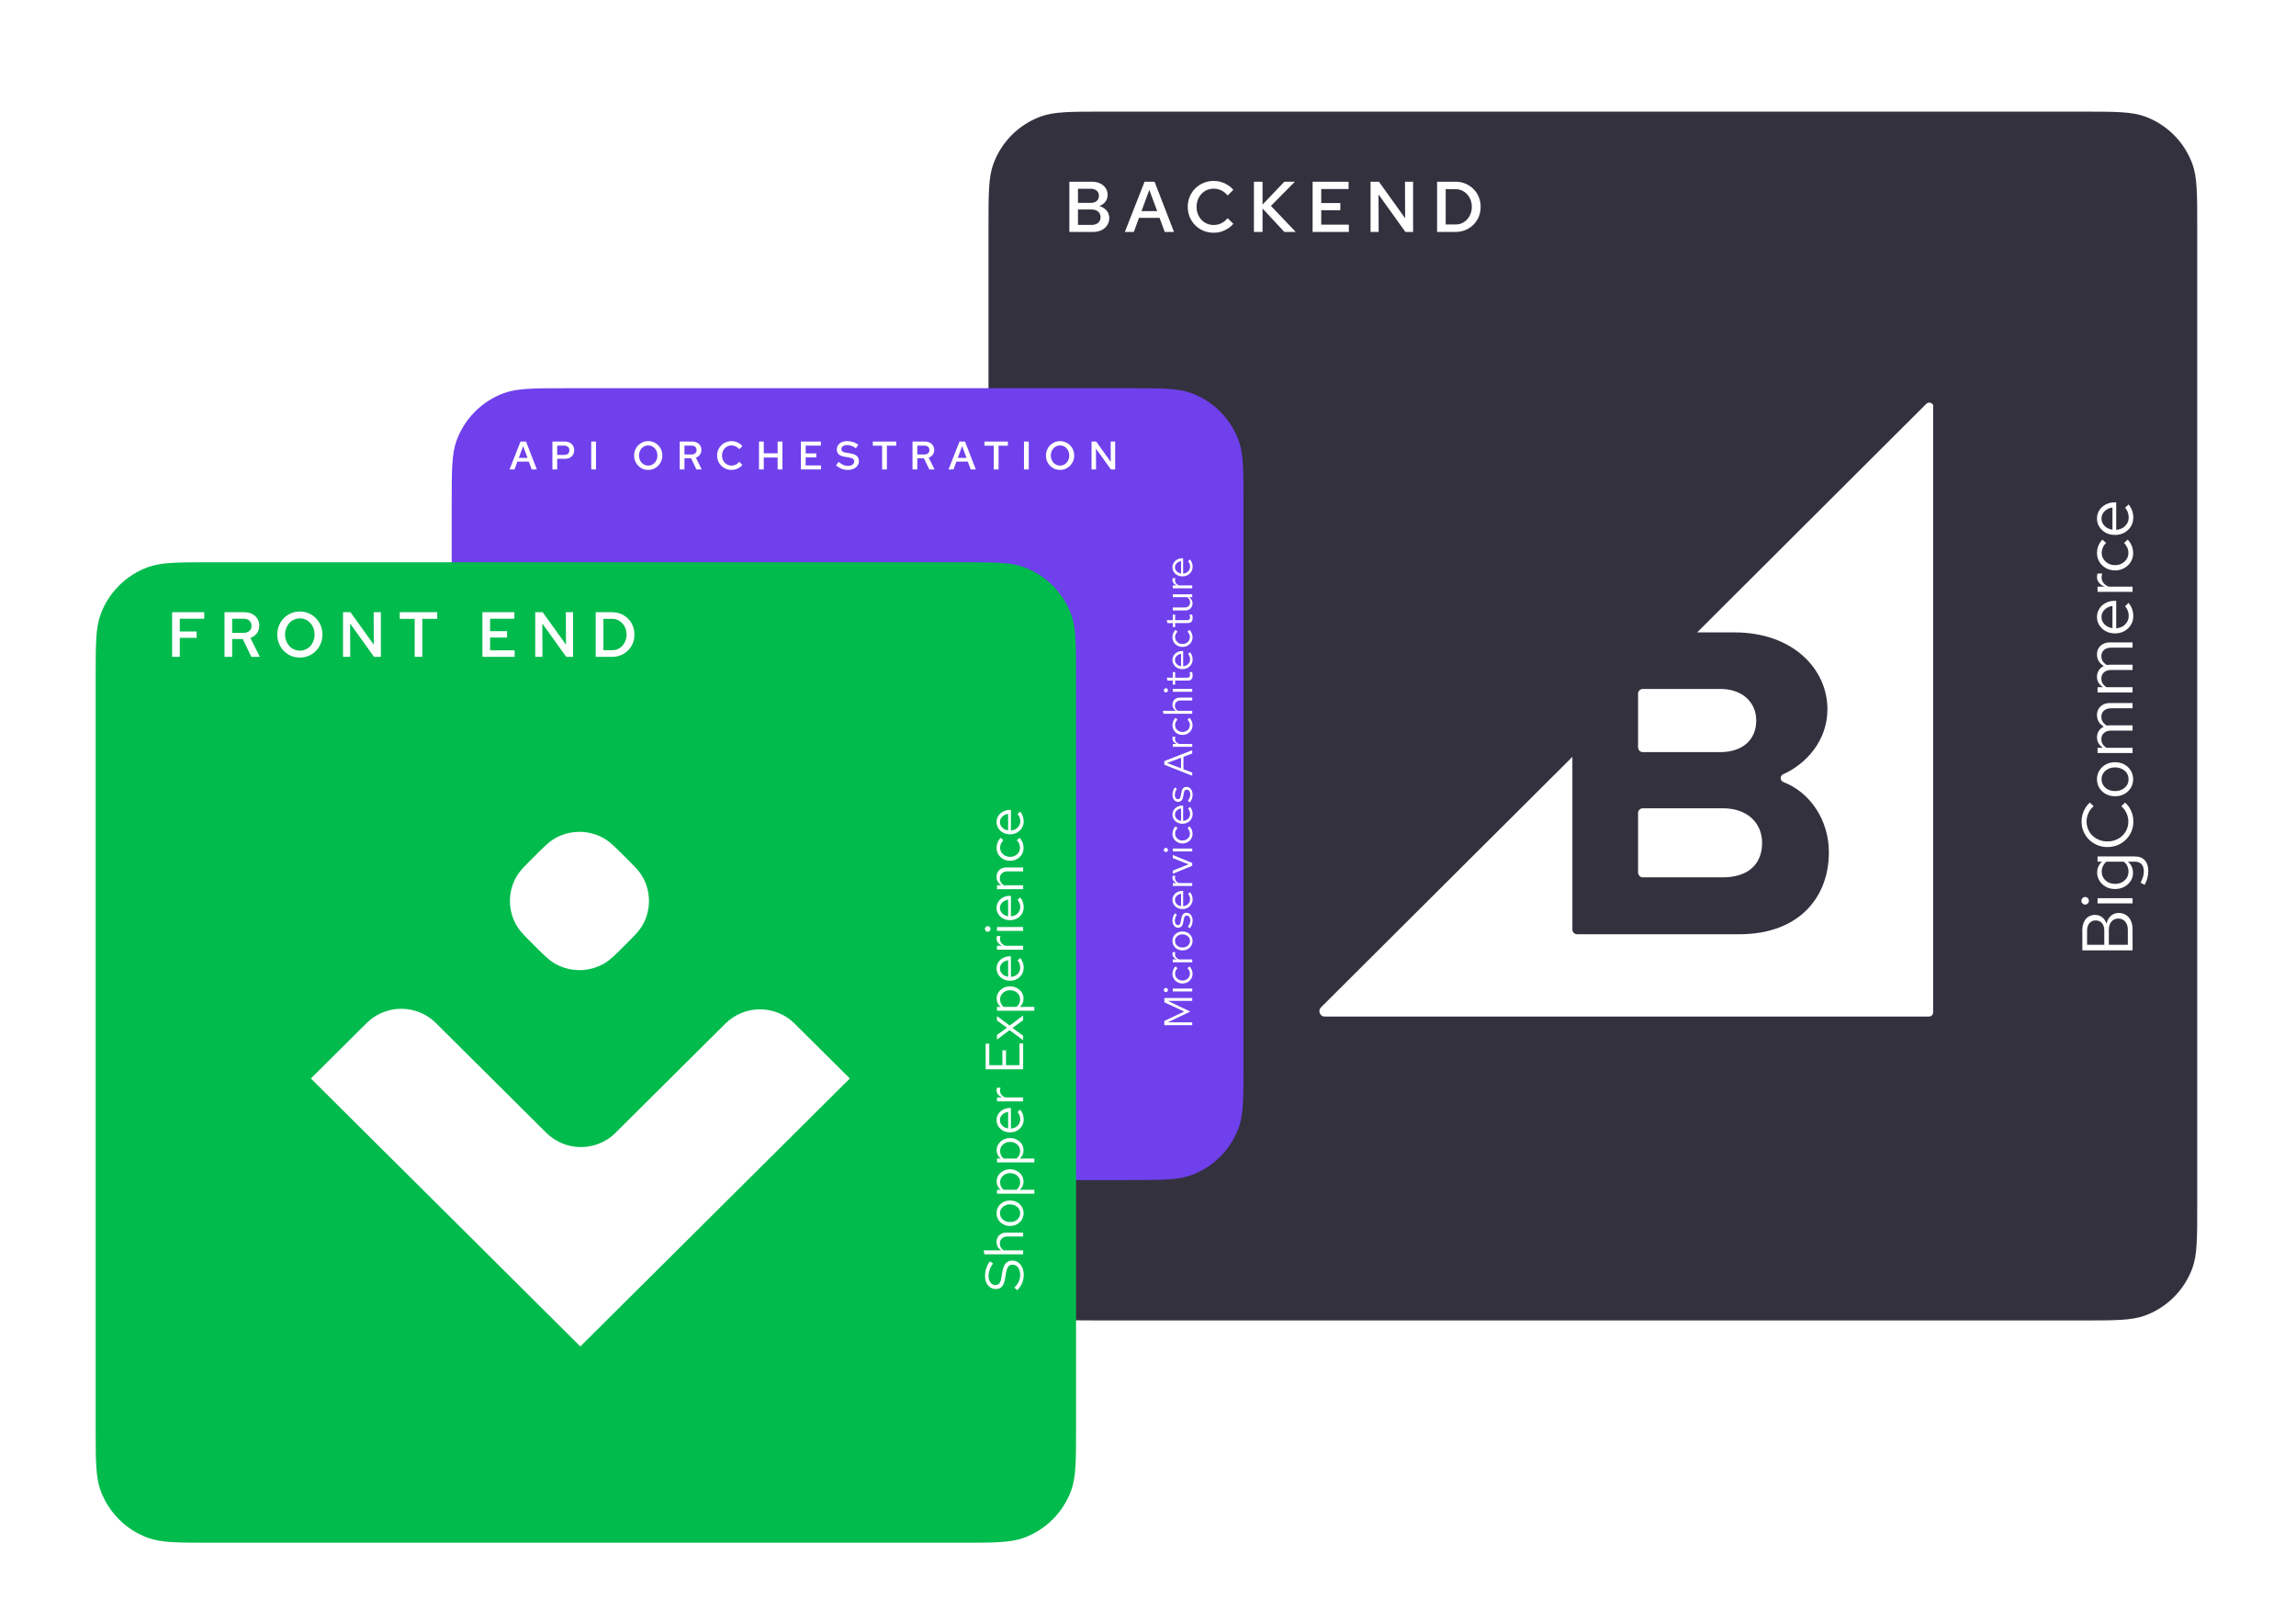
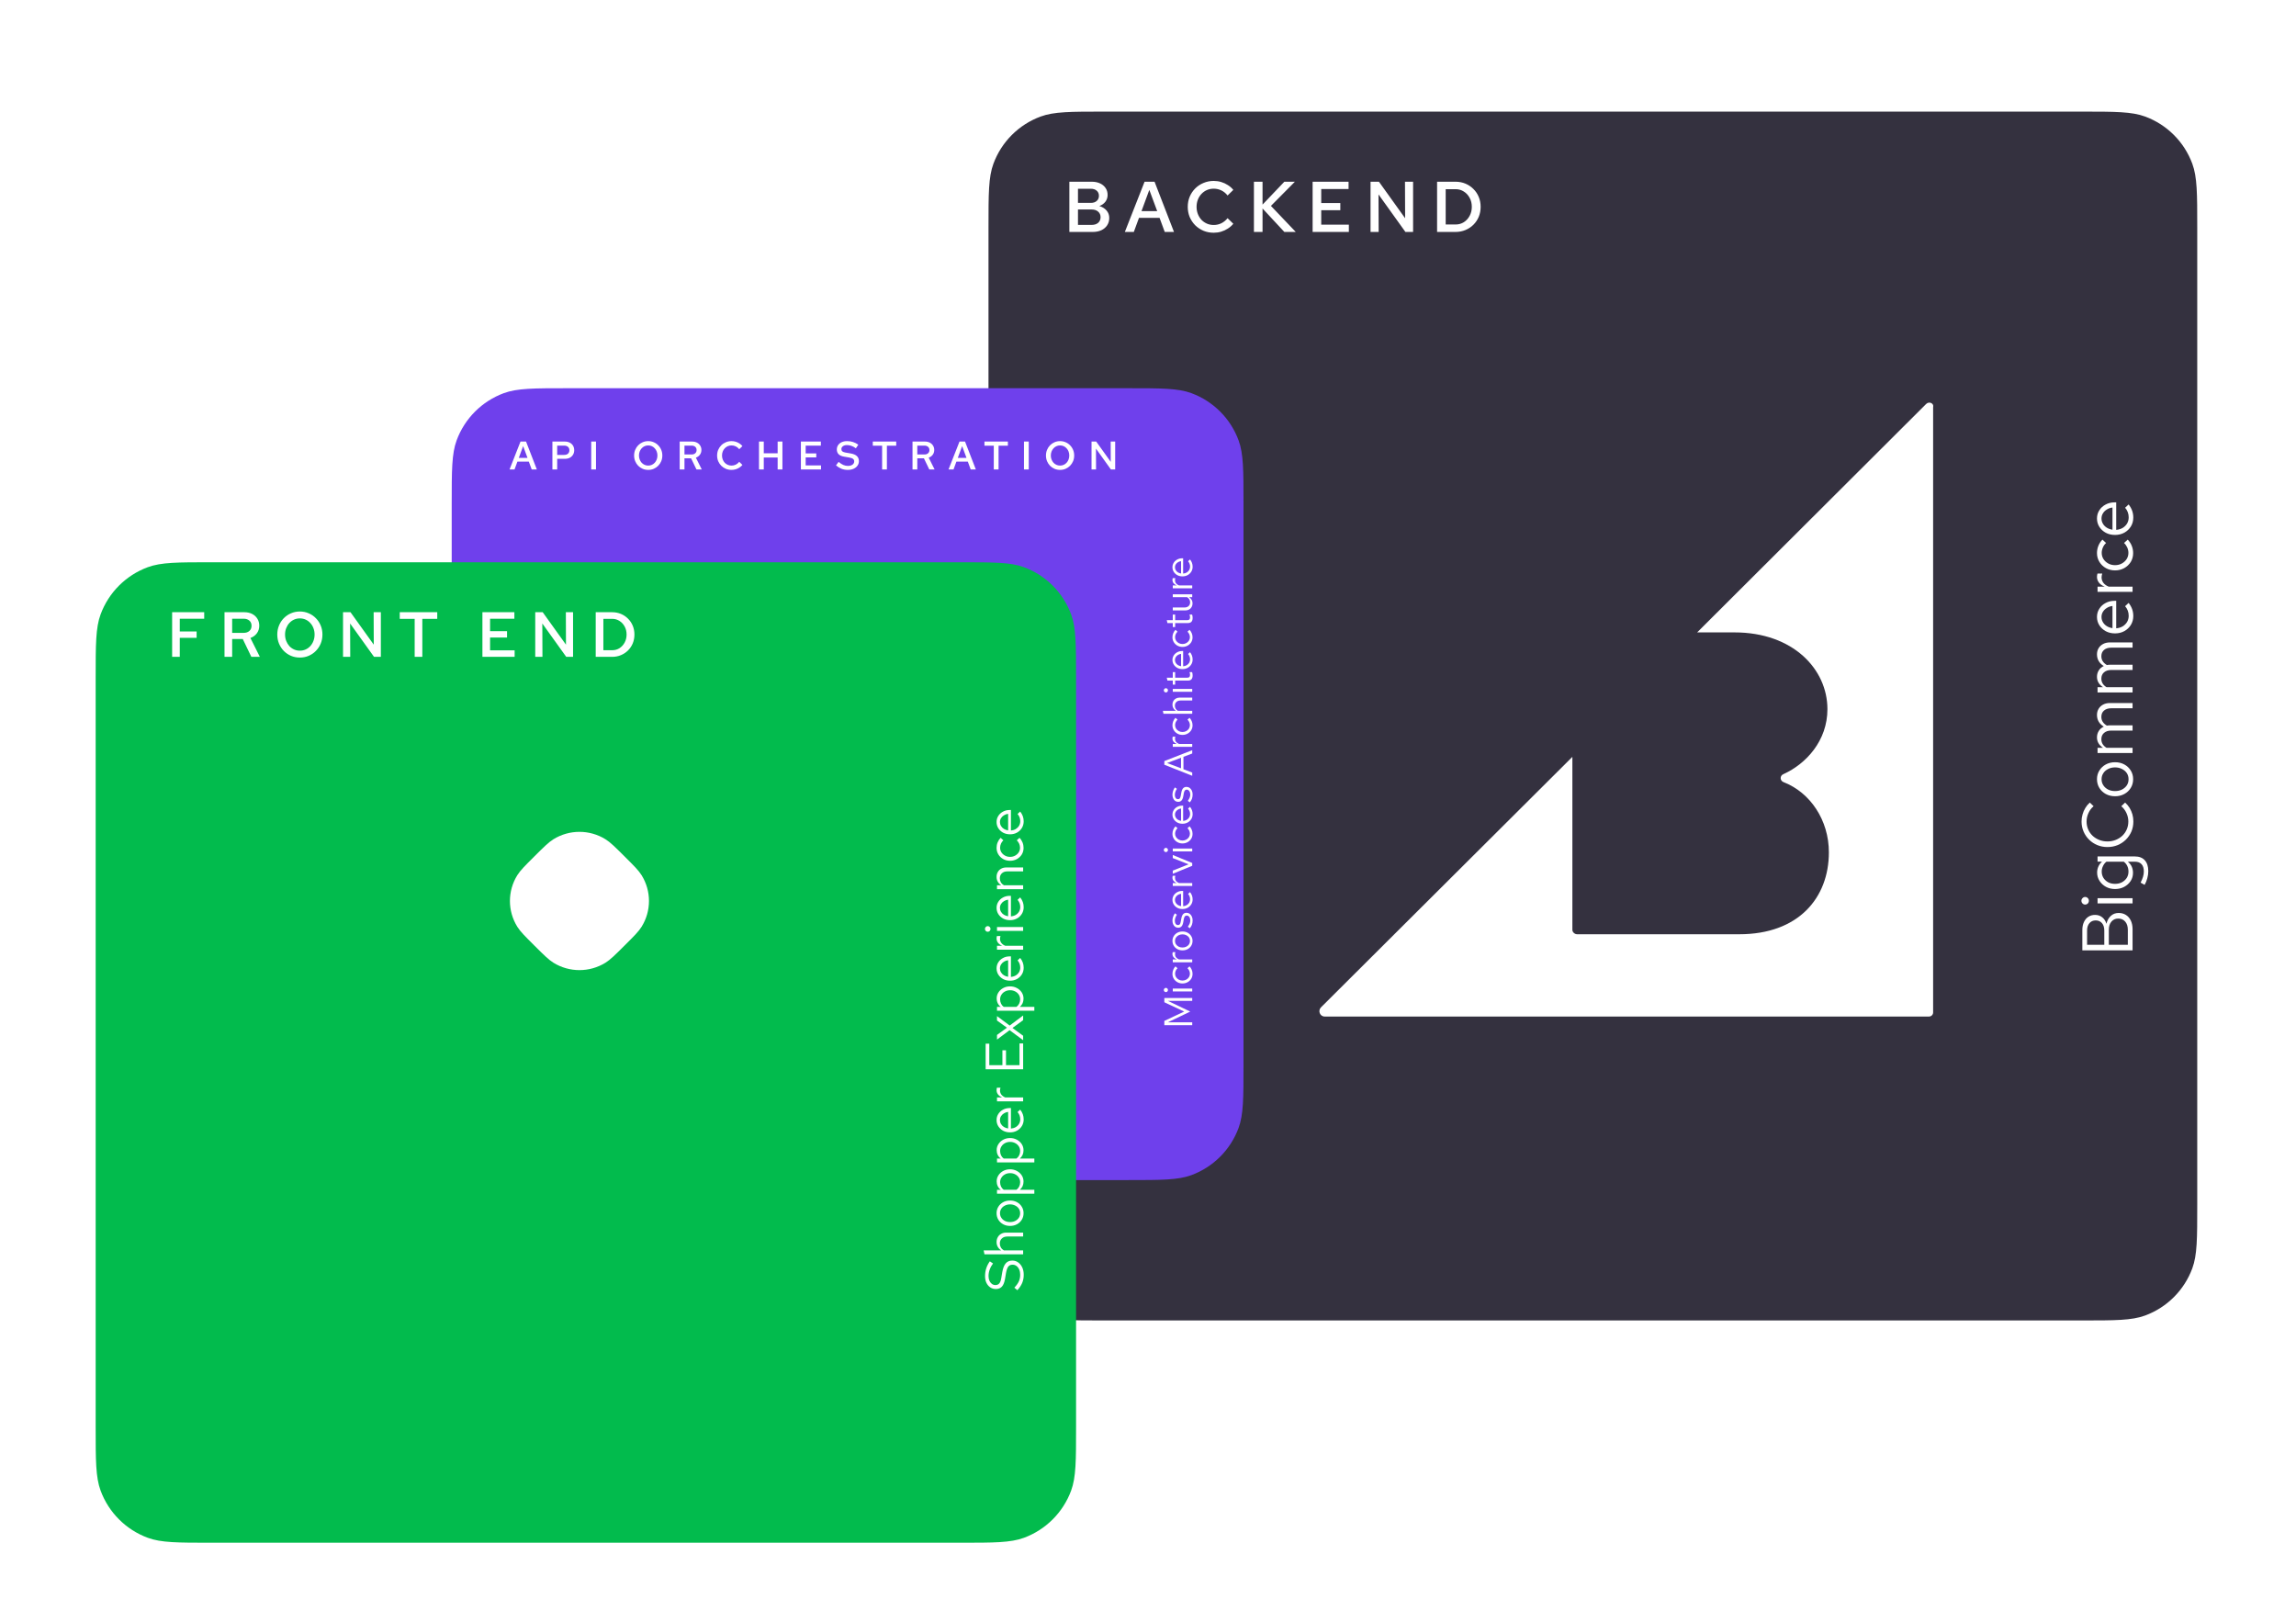
<svg xmlns="http://www.w3.org/2000/svg" width="576" height="407" viewBox="0 0 576 407" fill="none">
  <g filter="url(#filter0_dd_15322_93495)">
    <g filter="url(#filter1_d_15322_93495)">
      <path d="M247.984 53C247.984 44.619 247.984 40.428 249.22 37.078C251.245 31.588 255.572 27.261 261.061 25.236C264.412 24 268.603 24 276.984 24L522.224 24C530.605 24 534.796 24 538.147 25.236C543.636 27.261 547.963 31.588 549.988 37.078C551.224 40.428 551.224 44.619 551.224 53V298.241C551.224 306.622 551.224 310.812 549.988 314.163C547.963 319.652 543.636 323.979 538.147 326.005C534.796 327.241 530.605 327.241 522.224 327.241H276.984C268.603 327.241 264.412 327.241 261.061 326.005C255.572 323.979 251.245 319.652 249.22 314.163C247.984 310.812 247.984 306.622 247.984 298.241L247.984 53Z" fill="#34313F" />
    </g>
    <path d="M535 234.398L522.4 234.398L522.4 229.304C522.4 228.536 522.532 227.87 522.796 227.306C523.06 226.73 523.432 226.286 523.912 225.974C524.392 225.662 524.956 225.506 525.604 225.506C526.3 225.506 526.9 225.71 527.404 226.118C527.896 226.514 528.244 227.054 528.448 227.738C528.64 226.898 529.006 226.238 529.546 225.758C530.074 225.266 530.728 225.02 531.508 225.02C532.204 225.02 532.816 225.188 533.344 225.524C533.872 225.86 534.28 226.334 534.568 226.946C534.856 227.558 535 228.278 535 229.106L535 234.398ZM527.908 233.012L527.908 229.412C527.908 228.644 527.716 228.032 527.332 227.576C526.936 227.12 526.408 226.892 525.748 226.892C525.088 226.892 524.566 227.12 524.182 227.576C523.786 228.032 523.588 228.644 523.588 229.412L523.588 233.012L527.908 233.012ZM533.812 233.012L533.812 229.25C533.812 228.398 533.596 227.714 533.164 227.198C532.72 226.682 532.138 226.424 531.418 226.424C530.698 226.424 530.122 226.682 529.69 227.198C529.258 227.702 529.042 228.386 529.042 229.25L529.042 233.012L533.812 233.012ZM535 222.627L526.216 222.627L526.216 221.313L535 221.313L535 222.627ZM524.038 221.961C524.038 222.225 523.948 222.453 523.768 222.645C523.576 222.825 523.354 222.915 523.102 222.915C522.85 222.915 522.634 222.825 522.454 222.645C522.262 222.453 522.166 222.225 522.166 221.961C522.166 221.697 522.262 221.475 522.454 221.295C522.634 221.103 522.85 221.007 523.102 221.007C523.354 221.007 523.576 221.103 523.768 221.295C523.948 221.475 524.038 221.697 524.038 221.961ZM538.942 214.551C538.942 215.139 538.858 215.733 538.69 216.333C538.534 216.921 538.312 217.467 538.024 217.971L537.016 217.413C537.292 216.873 537.496 216.381 537.628 215.937C537.76 215.493 537.826 215.049 537.826 214.605C537.826 213.801 537.634 213.195 537.25 212.787C536.866 212.367 536.308 212.157 535.576 212.157L533.812 212.157C534.232 212.493 534.556 212.901 534.784 213.381C535 213.861 535.108 214.389 535.108 214.965C535.108 215.721 534.91 216.405 534.514 217.017C534.106 217.629 533.566 218.115 532.894 218.475C532.21 218.835 531.448 219.015 530.608 219.015C529.768 219.015 529.012 218.835 528.34 218.475C527.656 218.103 527.116 217.605 526.72 216.981C526.312 216.357 526.108 215.661 526.108 214.893C526.108 214.341 526.216 213.831 526.432 213.363C526.636 212.895 526.942 212.487 527.35 212.139L526.216 212.139L526.216 210.843L535.558 210.843C536.65 210.843 537.484 211.161 538.06 211.797C538.648 212.433 538.942 213.351 538.942 214.551ZM533.974 214.641C533.974 214.125 533.872 213.651 533.668 213.219C533.452 212.787 533.158 212.433 532.786 212.157L528.448 212.157C528.076 212.445 527.788 212.811 527.584 213.255C527.368 213.687 527.26 214.149 527.26 214.641C527.26 215.229 527.404 215.757 527.692 216.225C527.98 216.681 528.376 217.047 528.88 217.323C529.384 217.587 529.96 217.719 530.608 217.719C531.244 217.719 531.82 217.587 532.336 217.323C532.84 217.047 533.242 216.681 533.542 216.225C533.83 215.757 533.974 215.229 533.974 214.641ZM535.198 202.076C535.198 202.976 535.036 203.816 534.712 204.596C534.376 205.364 533.914 206.042 533.326 206.63C532.726 207.218 532.036 207.674 531.256 207.998C530.464 208.322 529.612 208.484 528.7 208.484C527.788 208.484 526.942 208.322 526.162 207.998C525.37 207.674 524.68 207.218 524.092 206.63C523.492 206.042 523.03 205.364 522.706 204.596C522.37 203.816 522.202 202.976 522.202 202.076C522.202 201.452 522.286 200.858 522.454 200.294C522.61 199.718 522.844 199.178 523.156 198.674C523.456 198.17 523.828 197.72 524.272 197.324L525.226 198.242C524.662 198.71 524.23 199.286 523.93 199.97C523.618 200.642 523.462 201.344 523.462 202.076C523.462 202.784 523.594 203.444 523.858 204.056C524.122 204.668 524.494 205.202 524.974 205.658C525.454 206.102 526.012 206.45 526.648 206.702C527.272 206.954 527.956 207.08 528.7 207.08C529.432 207.08 530.116 206.954 530.752 206.702C531.388 206.45 531.946 206.102 532.426 205.658C532.906 205.202 533.278 204.668 533.542 204.056C533.806 203.444 533.938 202.784 533.938 202.076C533.938 201.344 533.782 200.642 533.47 199.97C533.158 199.286 532.726 198.71 532.174 198.242L533.128 197.324C533.572 197.72 533.95 198.17 534.262 198.674C534.562 199.178 534.796 199.718 534.964 200.294C535.12 200.858 535.198 201.452 535.198 202.076ZM535.144 191.457C535.144 192.273 534.946 193.005 534.55 193.653C534.154 194.301 533.614 194.811 532.93 195.183C532.246 195.555 531.472 195.741 530.608 195.741C529.744 195.741 528.97 195.555 528.286 195.183C527.602 194.811 527.062 194.301 526.666 193.653C526.27 193.005 526.072 192.273 526.072 191.457C526.072 190.653 526.27 189.933 526.666 189.297C527.062 188.649 527.602 188.139 528.286 187.767C528.97 187.395 529.744 187.209 530.608 187.209C531.472 187.209 532.246 187.395 532.93 187.767C533.614 188.139 534.154 188.649 534.55 189.297C534.946 189.933 535.144 190.653 535.144 191.457ZM533.992 191.475C533.992 190.899 533.848 190.389 533.56 189.945C533.26 189.501 532.852 189.153 532.336 188.901C531.82 188.637 531.244 188.505 530.608 188.505C529.96 188.505 529.384 188.637 528.88 188.901C528.364 189.153 527.962 189.501 527.674 189.945C527.374 190.389 527.224 190.899 527.224 191.475C527.224 192.051 527.374 192.561 527.674 193.005C527.962 193.449 528.364 193.803 528.88 194.067C529.384 194.319 529.96 194.445 530.608 194.445C531.244 194.445 531.82 194.319 532.336 194.067C532.852 193.803 533.26 193.449 533.56 193.005C533.848 192.561 533.992 192.051 533.992 191.475ZM535 184.904L526.216 184.904L526.216 183.59L527.584 183.59C527.08 183.254 526.702 182.87 526.45 182.438C526.198 182.006 526.072 181.52 526.072 180.98C526.072 180.356 526.228 179.81 526.54 179.342C526.84 178.874 527.254 178.52 527.782 178.28C527.218 177.932 526.792 177.518 526.504 177.038C526.216 176.546 526.072 175.982 526.072 175.346C526.072 174.758 526.21 174.242 526.486 173.798C526.762 173.342 527.146 172.988 527.638 172.736C528.118 172.484 528.682 172.358 529.33 172.358L535 172.358L535 173.672L529.654 173.672C528.886 173.672 528.28 173.864 527.836 174.248C527.392 174.632 527.17 175.16 527.17 175.832C527.17 176.288 527.284 176.702 527.512 177.074C527.74 177.434 528.088 177.752 528.556 178.028C528.676 178.004 528.802 177.986 528.934 177.974C529.066 177.962 529.198 177.956 529.33 177.956L535 177.956L535 179.27L529.654 179.27C528.886 179.27 528.28 179.468 527.836 179.864C527.392 180.248 527.17 180.776 527.17 181.448C527.17 182.348 527.602 183.062 528.466 183.59L535 183.59L535 184.904ZM535 169.699L526.216 169.699L526.216 168.385L527.584 168.385C527.08 168.049 526.702 167.665 526.45 167.233C526.198 166.801 526.072 166.315 526.072 165.775C526.072 165.151 526.228 164.605 526.54 164.137C526.84 163.669 527.254 163.315 527.782 163.075C527.218 162.727 526.792 162.313 526.504 161.833C526.216 161.341 526.072 160.777 526.072 160.141C526.072 159.553 526.21 159.037 526.486 158.593C526.762 158.137 527.146 157.783 527.638 157.531C528.118 157.279 528.682 157.153 529.33 157.153L535 157.153L535 158.467L529.654 158.467C528.886 158.467 528.28 158.659 527.836 159.043C527.392 159.427 527.17 159.955 527.17 160.627C527.17 161.083 527.284 161.497 527.512 161.869C527.74 162.229 528.088 162.547 528.556 162.823C528.676 162.799 528.802 162.781 528.934 162.769C529.066 162.757 529.198 162.751 529.33 162.751L535 162.751L535 164.065L529.654 164.065C528.886 164.065 528.28 164.263 527.836 164.659C527.392 165.043 527.17 165.571 527.17 166.243C527.17 167.143 527.602 167.857 528.466 168.385L535 168.385L535 169.699ZM535.18 150.534C535.18 151.35 534.982 152.088 534.586 152.748C534.178 153.408 533.632 153.93 532.948 154.314C532.252 154.698 531.472 154.89 530.608 154.89C529.744 154.89 528.97 154.71 528.286 154.35C527.602 153.978 527.062 153.48 526.666 152.856C526.27 152.232 526.072 151.536 526.072 150.768C526.072 149.988 526.27 149.298 526.666 148.698C527.05 148.086 527.578 147.606 528.25 147.258C528.91 146.898 529.66 146.718 530.5 146.718L530.896 146.718L530.896 153.612C531.496 153.564 532.036 153.402 532.516 153.126C532.984 152.838 533.356 152.466 533.632 152.01C533.896 151.542 534.028 151.032 534.028 150.48C534.028 150.024 533.95 149.586 533.794 149.166C533.626 148.734 533.404 148.368 533.128 148.068L534.01 147.24C534.406 147.744 534.7 148.266 534.892 148.806C535.084 149.346 535.18 149.922 535.18 150.534ZM529.96 153.576L529.96 148.014C529.432 148.074 528.964 148.236 528.556 148.5C528.136 148.752 527.806 149.076 527.566 149.472C527.326 149.856 527.206 150.288 527.206 150.768C527.206 151.248 527.326 151.686 527.566 152.082C527.794 152.478 528.118 152.808 528.538 153.072C528.946 153.324 529.42 153.492 529.96 153.576ZM535 144.474L526.216 144.474L526.216 143.16L528.016 143.16C527.404 142.932 526.93 142.608 526.594 142.188C526.246 141.756 526.072 141.264 526.072 140.712C526.072 140.556 526.084 140.412 526.108 140.28C526.12 140.148 526.15 140.016 526.198 139.884L527.386 139.884C527.338 140.028 527.302 140.184 527.278 140.352C527.242 140.508 527.224 140.658 527.224 140.802C527.224 141.342 527.38 141.816 527.692 142.224C528.004 142.62 528.442 142.932 529.006 143.16L535 143.16L535 144.474ZM535.144 134.749C535.144 135.565 534.946 136.303 534.55 136.963C534.142 137.611 533.596 138.127 532.912 138.511C532.216 138.895 531.448 139.087 530.608 139.087C529.756 139.087 528.988 138.895 528.304 138.511C527.62 138.127 527.08 137.611 526.684 136.963C526.276 136.303 526.072 135.565 526.072 134.749C526.072 134.101 526.192 133.483 526.432 132.895C526.672 132.307 527.008 131.797 527.44 131.365L528.358 132.211C528.01 132.523 527.74 132.901 527.548 133.345C527.356 133.789 527.26 134.239 527.26 134.695C527.26 135.271 527.41 135.793 527.71 136.261C528.01 136.717 528.412 137.083 528.916 137.359C529.42 137.635 529.984 137.773 530.608 137.773C531.232 137.773 531.796 137.635 532.3 137.359C532.804 137.083 533.206 136.717 533.506 136.261C533.806 135.793 533.956 135.271 533.956 134.695C533.956 134.239 533.86 133.789 533.668 133.345C533.464 132.901 533.194 132.523 532.858 132.211L533.776 131.365C534.208 131.797 534.544 132.307 534.784 132.895C535.024 133.483 535.144 134.101 535.144 134.749ZM535.18 125.836C535.18 126.652 534.982 127.39 534.586 128.05C534.178 128.71 533.632 129.232 532.948 129.616C532.252 130 531.472 130.192 530.608 130.192C529.744 130.192 528.97 130.012 528.286 129.652C527.602 129.28 527.062 128.782 526.666 128.158C526.27 127.534 526.072 126.838 526.072 126.07C526.072 125.29 526.27 124.6 526.666 124C527.05 123.388 527.578 122.908 528.25 122.56C528.91 122.2 529.66 122.02 530.5 122.02L530.896 122.02L530.896 128.914C531.496 128.866 532.036 128.704 532.516 128.428C532.984 128.14 533.356 127.768 533.632 127.312C533.896 126.844 534.028 126.334 534.028 125.782C534.028 125.326 533.95 124.888 533.794 124.468C533.626 124.036 533.404 123.67 533.128 123.37L534.01 122.542C534.406 123.046 534.7 123.568 534.892 124.108C535.084 124.648 535.18 125.224 535.18 125.836ZM529.96 128.878L529.96 123.316C529.432 123.376 528.964 123.538 528.556 123.802C528.136 124.054 527.806 124.378 527.566 124.774C527.326 125.158 527.206 125.59 527.206 126.07C527.206 126.55 527.326 126.988 527.566 127.384C527.794 127.78 528.118 128.11 528.538 128.374C528.946 128.626 529.42 128.794 529.96 128.878Z" fill="white" />
    <path d="M268.273 54.185V41.585H273.889C274.669 41.585 275.359 41.723 275.959 41.999C276.559 42.275 277.027 42.665 277.363 43.169C277.699 43.661 277.867 44.237 277.867 44.897C277.867 45.545 277.681 46.115 277.309 46.607C276.937 47.087 276.433 47.447 275.797 47.687C276.565 47.915 277.171 48.293 277.615 48.821C278.059 49.337 278.281 49.955 278.281 50.675C278.281 51.371 278.107 51.983 277.759 52.511C277.411 53.039 276.925 53.453 276.301 53.753C275.677 54.041 274.951 54.185 274.123 54.185H268.273ZM270.433 46.895H273.655C274.279 46.895 274.771 46.733 275.131 46.409C275.503 46.085 275.689 45.653 275.689 45.113C275.689 44.573 275.503 44.147 275.131 43.835C274.771 43.511 274.279 43.349 273.655 43.349H270.433V46.895ZM270.433 52.421H273.853C274.537 52.421 275.083 52.247 275.491 51.899C275.899 51.539 276.103 51.065 276.103 50.477C276.103 49.901 275.899 49.439 275.491 49.091C275.095 48.731 274.549 48.551 273.853 48.551H270.433V52.421ZM282.191 54.185L287.141 41.585H289.643L294.521 54.185H292.199L290.903 50.657H285.737L284.441 54.185H282.191ZM286.367 48.965H290.309L288.329 43.637L286.367 48.965ZM304.488 54.383C303.576 54.383 302.724 54.221 301.932 53.897C301.14 53.561 300.444 53.099 299.844 52.511C299.256 51.911 298.794 51.221 298.458 50.441C298.134 49.649 297.972 48.797 297.972 47.885C297.972 46.973 298.134 46.127 298.458 45.347C298.794 44.555 299.256 43.865 299.844 43.277C300.444 42.677 301.14 42.215 301.932 41.891C302.724 41.555 303.576 41.387 304.488 41.387C305.136 41.387 305.76 41.477 306.36 41.657C306.96 41.837 307.518 42.095 308.034 42.431C308.562 42.755 309.018 43.157 309.402 43.637L307.962 45.041C307.518 44.477 306.996 44.051 306.396 43.763C305.796 43.475 305.16 43.331 304.488 43.331C303.876 43.331 303.306 43.445 302.778 43.673C302.262 43.901 301.806 44.225 301.41 44.645C301.026 45.053 300.726 45.533 300.51 46.085C300.294 46.637 300.186 47.237 300.186 47.885C300.186 48.533 300.294 49.133 300.51 49.685C300.726 50.237 301.026 50.723 301.41 51.143C301.806 51.551 302.262 51.869 302.778 52.097C303.306 52.325 303.876 52.439 304.488 52.439C305.16 52.439 305.796 52.295 306.396 52.007C306.996 51.707 307.518 51.281 307.962 50.729L309.402 52.133C309.018 52.601 308.562 53.003 308.034 53.339C307.518 53.675 306.96 53.933 306.36 54.113C305.76 54.293 305.136 54.383 304.488 54.383ZM314.574 54.185V41.585H316.734V47.327L322.206 41.585H324.852L318.84 47.651L325.068 54.185H322.206L316.734 48.299V54.185H314.574ZM329.298 54.185V41.585H338.316V43.421H331.458V46.931H336.246V48.731H331.458V52.349H338.388V54.185H329.298ZM343.83 54.185V41.585H345.936L352.506 50.747L352.47 41.585H354.504V54.185H352.578L345.828 44.771L345.864 54.185H343.83ZM362.683 52.313H365.185C365.941 52.313 366.625 52.121 367.237 51.737C367.849 51.341 368.335 50.807 368.695 50.135C369.055 49.463 369.235 48.713 369.235 47.885C369.235 47.045 369.055 46.295 368.695 45.635C368.335 44.963 367.849 44.435 367.237 44.051C366.625 43.655 365.941 43.457 365.185 43.457H362.683V52.313ZM360.523 54.185V41.585H365.131C366.043 41.585 366.883 41.747 367.651 42.071C368.419 42.395 369.085 42.845 369.649 43.421C370.225 43.985 370.669 44.651 370.981 45.419C371.293 46.175 371.449 46.997 371.449 47.885C371.449 48.773 371.293 49.601 370.981 50.369C370.669 51.125 370.225 51.791 369.649 52.367C369.085 52.931 368.419 53.375 367.651 53.699C366.883 54.023 366.043 54.185 365.131 54.185H360.523Z" fill="white" />
  </g>
  <g filter="url(#filter2_dd_15322_93495)">
    <path d="M113.32 122.386C113.32 114.005 113.32 109.815 114.556 106.464C116.581 100.975 120.908 96.648 126.397 94.623C129.748 93.386 133.939 93.386 142.32 93.386L282.96 93.386C291.341 93.386 295.531 93.386 298.882 94.623C304.371 96.648 308.699 100.975 310.724 106.464C311.96 109.815 311.96 114.005 311.96 122.386V263.026C311.96 271.407 311.96 275.598 310.724 278.949C308.699 284.438 304.371 288.765 298.882 290.79C295.531 292.026 291.341 292.026 282.96 292.026H142.32C133.939 292.026 129.748 292.026 126.397 290.79C120.908 288.765 116.581 284.438 114.556 278.949C113.32 275.598 113.32 271.407 113.32 263.026L113.32 122.386Z" fill="#6F40EC" />
  </g>
  <path d="M127.83 117.767L130.58 110.767H131.97L134.68 117.767H133.39L132.67 115.807H129.8L129.08 117.767H127.83ZM130.15 114.867H132.34L131.24 111.907L130.15 114.867ZM138.582 117.767V110.767H141.712C142.186 110.767 142.596 110.86 142.942 111.047C143.296 111.227 143.569 111.48 143.762 111.807C143.956 112.133 144.052 112.513 144.052 112.947C144.052 113.36 143.956 113.73 143.762 114.057C143.569 114.383 143.296 114.64 142.942 114.827C142.596 115.007 142.186 115.097 141.712 115.097H139.782V117.767H138.582ZM139.782 114.117H141.522C141.949 114.117 142.276 114.01 142.502 113.797C142.729 113.577 142.842 113.29 142.842 112.937C142.842 112.59 142.729 112.313 142.502 112.107C142.276 111.893 141.952 111.787 141.532 111.787H139.782V114.117ZM148.319 117.767V110.767H149.519V117.767H148.319ZM162.619 117.877C162.125 117.877 161.662 117.787 161.229 117.607C160.802 117.42 160.425 117.163 160.099 116.837C159.779 116.503 159.529 116.12 159.349 115.687C159.169 115.247 159.079 114.773 159.079 114.267C159.079 113.76 159.169 113.29 159.349 112.857C159.529 112.417 159.779 112.033 160.099 111.707C160.425 111.373 160.802 111.117 161.229 110.937C161.662 110.75 162.125 110.657 162.619 110.657C163.112 110.657 163.572 110.75 163.999 110.937C164.432 111.117 164.809 111.373 165.129 111.707C165.455 112.033 165.709 112.417 165.889 112.857C166.069 113.29 166.159 113.76 166.159 114.267C166.159 114.773 166.069 115.247 165.889 115.687C165.709 116.12 165.455 116.503 165.129 116.837C164.809 117.163 164.432 117.42 163.999 117.607C163.572 117.787 163.112 117.877 162.619 117.877ZM162.619 116.797C162.945 116.797 163.249 116.733 163.529 116.607C163.809 116.48 164.052 116.303 164.259 116.077C164.472 115.843 164.635 115.573 164.749 115.267C164.869 114.96 164.929 114.627 164.929 114.267C164.929 113.907 164.869 113.573 164.749 113.267C164.635 112.96 164.472 112.693 164.259 112.467C164.052 112.233 163.809 112.053 163.529 111.927C163.249 111.8 162.945 111.737 162.619 111.737C162.292 111.737 161.989 111.8 161.709 111.927C161.429 112.053 161.182 112.233 160.969 112.467C160.762 112.693 160.599 112.96 160.479 113.267C160.359 113.573 160.299 113.907 160.299 114.267C160.299 114.627 160.359 114.96 160.479 115.267C160.599 115.573 160.762 115.843 160.969 116.077C161.182 116.303 161.429 116.48 161.709 116.607C161.989 116.733 162.292 116.797 162.619 116.797ZM170.514 117.767V110.767H173.624C174.084 110.767 174.49 110.857 174.844 111.037C175.197 111.217 175.47 111.467 175.664 111.787C175.864 112.1 175.964 112.467 175.964 112.887C175.964 113.34 175.837 113.737 175.584 114.077C175.337 114.41 175 114.653 174.574 114.807L176.054 117.767H174.724L173.374 114.967H171.714V117.767H170.514ZM171.714 114.007H173.514C173.887 114.007 174.187 113.907 174.414 113.707C174.64 113.5 174.754 113.23 174.754 112.897C174.754 112.557 174.64 112.287 174.414 112.087C174.187 111.887 173.887 111.787 173.514 111.787H171.714V114.007ZM183.523 117.877C183.016 117.877 182.543 117.787 182.103 117.607C181.663 117.42 181.276 117.163 180.943 116.837C180.616 116.503 180.359 116.12 180.173 115.687C179.993 115.247 179.903 114.773 179.903 114.267C179.903 113.76 179.993 113.29 180.173 112.857C180.359 112.417 180.616 112.033 180.943 111.707C181.276 111.373 181.663 111.117 182.103 110.937C182.543 110.75 183.016 110.657 183.523 110.657C183.883 110.657 184.229 110.707 184.563 110.807C184.896 110.907 185.206 111.05 185.493 111.237C185.786 111.417 186.039 111.64 186.253 111.907L185.453 112.687C185.206 112.373 184.916 112.137 184.583 111.977C184.249 111.817 183.896 111.737 183.523 111.737C183.183 111.737 182.866 111.8 182.573 111.927C182.286 112.053 182.033 112.233 181.813 112.467C181.599 112.693 181.433 112.96 181.313 113.267C181.193 113.573 181.133 113.907 181.133 114.267C181.133 114.627 181.193 114.96 181.313 115.267C181.433 115.573 181.599 115.843 181.813 116.077C182.033 116.303 182.286 116.48 182.573 116.607C182.866 116.733 183.183 116.797 183.523 116.797C183.896 116.797 184.249 116.717 184.583 116.557C184.916 116.39 185.206 116.153 185.453 115.847L186.253 116.627C186.039 116.887 185.786 117.11 185.493 117.297C185.206 117.483 184.896 117.627 184.563 117.727C184.229 117.827 183.883 117.877 183.523 117.877ZM190.409 117.767V110.767H191.609V113.707H195.089V110.767H196.289V117.767H195.089V114.777H191.609V117.767H190.409ZM200.92 117.767V110.767H205.93V111.787H202.12V113.737H204.78V114.737H202.12V116.747H205.97V117.767H200.92ZM212.666 117.877C212.12 117.877 211.603 117.783 211.116 117.597C210.636 117.403 210.173 117.12 209.726 116.747L210.376 115.867C210.83 116.233 211.233 116.493 211.586 116.647C211.946 116.8 212.33 116.877 212.736 116.877C213.043 116.877 213.313 116.83 213.546 116.737C213.786 116.643 213.97 116.513 214.096 116.347C214.23 116.18 214.296 115.987 214.296 115.767C214.296 115.48 214.2 115.263 214.006 115.117C213.82 114.963 213.493 114.847 213.026 114.767L211.736 114.547C211.13 114.44 210.676 114.237 210.376 113.937C210.083 113.63 209.936 113.24 209.936 112.767C209.936 112.347 210.043 111.98 210.256 111.667C210.47 111.347 210.766 111.1 211.146 110.927C211.533 110.747 211.99 110.657 212.516 110.657C213.043 110.657 213.543 110.733 214.016 110.887C214.49 111.04 214.926 111.263 215.326 111.557L214.716 112.457C214.363 112.19 214 111.99 213.626 111.857C213.253 111.717 212.87 111.647 212.476 111.647C212.196 111.647 211.95 111.69 211.736 111.777C211.53 111.863 211.366 111.983 211.246 112.137C211.133 112.29 211.076 112.46 211.076 112.647C211.076 112.9 211.16 113.097 211.326 113.237C211.5 113.37 211.776 113.47 212.156 113.537L213.406 113.747C214.113 113.873 214.633 114.093 214.966 114.407C215.306 114.72 215.476 115.143 215.476 115.677C215.476 116.103 215.356 116.483 215.116 116.817C214.883 117.15 214.556 117.41 214.136 117.597C213.716 117.783 213.226 117.877 212.666 117.877ZM221.297 117.767V111.807H218.957V110.767H224.837V111.807H222.497V117.767H221.297ZM228.924 117.767V110.767H232.034C232.494 110.767 232.901 110.857 233.254 111.037C233.607 111.217 233.881 111.467 234.074 111.787C234.274 112.1 234.374 112.467 234.374 112.887C234.374 113.34 234.247 113.737 233.994 114.077C233.747 114.41 233.411 114.653 232.984 114.807L234.464 117.767H233.134L231.784 114.967H230.124V117.767H228.924ZM230.124 114.007H231.924C232.297 114.007 232.597 113.907 232.824 113.707C233.051 113.5 233.164 113.23 233.164 112.897C233.164 112.557 233.051 112.287 232.824 112.087C232.597 111.887 232.297 111.787 231.924 111.787H230.124V114.007ZM237.96 117.767L240.71 110.767H242.1L244.81 117.767H243.52L242.8 115.807H239.93L239.21 117.767H237.96ZM240.28 114.867H242.47L241.37 111.907L240.28 114.867ZM249.311 117.767V111.807H246.971V110.767H252.851V111.807H250.511V117.767H249.311ZM256.888 117.767V110.767H258.088V117.767H256.888ZM265.941 117.877C265.448 117.877 264.984 117.787 264.551 117.607C264.124 117.42 263.748 117.163 263.421 116.837C263.101 116.503 262.851 116.12 262.671 115.687C262.491 115.247 262.401 114.773 262.401 114.267C262.401 113.76 262.491 113.29 262.671 112.857C262.851 112.417 263.101 112.033 263.421 111.707C263.748 111.373 264.124 111.117 264.551 110.937C264.984 110.75 265.448 110.657 265.941 110.657C266.434 110.657 266.894 110.75 267.321 110.937C267.754 111.117 268.131 111.373 268.451 111.707C268.778 112.033 269.031 112.417 269.211 112.857C269.391 113.29 269.481 113.76 269.481 114.267C269.481 114.773 269.391 115.247 269.211 115.687C269.031 116.12 268.778 116.503 268.451 116.837C268.131 117.163 267.754 117.42 267.321 117.607C266.894 117.787 266.434 117.877 265.941 117.877ZM265.941 116.797C266.268 116.797 266.571 116.733 266.851 116.607C267.131 116.48 267.374 116.303 267.581 116.077C267.794 115.843 267.958 115.573 268.071 115.267C268.191 114.96 268.251 114.627 268.251 114.267C268.251 113.907 268.191 113.573 268.071 113.267C267.958 112.96 267.794 112.693 267.581 112.467C267.374 112.233 267.131 112.053 266.851 111.927C266.571 111.8 266.268 111.737 265.941 111.737C265.614 111.737 265.311 111.8 265.031 111.927C264.751 112.053 264.504 112.233 264.291 112.467C264.084 112.693 263.921 112.96 263.801 113.267C263.681 113.573 263.621 113.907 263.621 114.267C263.621 114.627 263.681 114.96 263.801 115.267C263.921 115.573 264.084 115.843 264.291 116.077C264.504 116.303 264.751 116.48 265.031 116.607C265.311 116.733 265.614 116.797 265.941 116.797ZM273.836 117.767V110.767H275.006L278.656 115.857L278.636 110.767H279.766V117.767H278.696L274.946 112.537L274.966 117.767H273.836Z" fill="white" />
  <path d="M299.095 257.168L292.095 257.168L292.095 256.098L297.075 253.758L292.095 251.418L292.095 250.348L299.095 250.348L299.095 251.078L293.005 251.078L298.595 253.758L292.985 256.448L299.095 256.448L299.095 257.168ZM299.095 248.714L294.215 248.714L294.215 247.984L299.095 247.984L299.095 248.714ZM293.005 248.344C293.005 248.491 292.955 248.618 292.855 248.724C292.749 248.824 292.625 248.874 292.485 248.874C292.345 248.874 292.225 248.824 292.125 248.724C292.019 248.618 291.965 248.491 291.965 248.344C291.965 248.198 292.019 248.074 292.125 247.974C292.225 247.868 292.345 247.814 292.485 247.814C292.625 247.814 292.749 247.868 292.855 247.974C292.955 248.074 293.005 248.198 293.005 248.344ZM299.175 244.298C299.175 244.751 299.065 245.161 298.845 245.528C298.619 245.888 298.315 246.174 297.935 246.388C297.549 246.601 297.122 246.708 296.655 246.708C296.182 246.708 295.755 246.601 295.375 246.388C294.995 246.174 294.695 245.888 294.475 245.528C294.249 245.161 294.135 244.751 294.135 244.298C294.135 243.938 294.202 243.594 294.335 243.268C294.469 242.941 294.655 242.658 294.895 242.418L295.405 242.888C295.212 243.061 295.062 243.271 294.955 243.518C294.849 243.764 294.795 244.014 294.795 244.268C294.795 244.588 294.879 244.878 295.045 245.138C295.212 245.391 295.435 245.594 295.715 245.748C295.995 245.901 296.309 245.978 296.655 245.978C297.002 245.978 297.315 245.901 297.595 245.748C297.875 245.594 298.099 245.391 298.265 245.138C298.432 244.878 298.515 244.588 298.515 244.268C298.515 244.014 298.462 243.764 298.355 243.518C298.242 243.271 298.092 243.061 297.905 242.888L298.415 242.418C298.655 242.658 298.842 242.941 298.975 243.268C299.109 243.594 299.175 243.938 299.175 244.298ZM299.095 241.4L294.215 241.4L294.215 240.67L295.215 240.67C294.875 240.543 294.612 240.363 294.425 240.13C294.232 239.89 294.135 239.616 294.135 239.31C294.135 239.223 294.142 239.143 294.155 239.07C294.162 238.996 294.179 238.923 294.205 238.85L294.865 238.85C294.839 238.93 294.819 239.016 294.805 239.11C294.785 239.196 294.775 239.28 294.775 239.36C294.775 239.66 294.862 239.923 295.035 240.15C295.209 240.37 295.452 240.543 295.765 240.67L299.095 240.67L299.095 241.4ZM299.175 236.027C299.175 236.48 299.065 236.887 298.845 237.247C298.625 237.607 298.325 237.89 297.945 238.097C297.565 238.304 297.135 238.407 296.655 238.407C296.175 238.407 295.745 238.304 295.365 238.097C294.985 237.89 294.685 237.607 294.465 237.247C294.245 236.887 294.135 236.48 294.135 236.027C294.135 235.58 294.245 235.18 294.465 234.827C294.685 234.467 294.985 234.184 295.365 233.977C295.745 233.77 296.175 233.667 296.655 233.667C297.135 233.667 297.565 233.77 297.945 233.977C298.325 234.184 298.625 234.467 298.845 234.827C299.065 235.18 299.175 235.58 299.175 236.027ZM298.535 236.037C298.535 235.717 298.455 235.434 298.295 235.187C298.129 234.94 297.902 234.747 297.615 234.607C297.329 234.46 297.009 234.387 296.655 234.387C296.295 234.387 295.975 234.46 295.695 234.607C295.409 234.747 295.185 234.94 295.025 235.187C294.859 235.434 294.775 235.717 294.775 236.037C294.775 236.357 294.859 236.64 295.025 236.887C295.185 237.134 295.409 237.33 295.695 237.477C295.975 237.617 296.295 237.687 296.655 237.687C297.009 237.687 297.329 237.617 297.615 237.477C297.902 237.33 298.129 237.134 298.295 236.887C298.455 236.64 298.535 236.357 298.535 236.037ZM299.195 230.876C299.195 231.276 299.135 231.646 299.015 231.986C298.889 232.326 298.709 232.616 298.475 232.856L297.995 232.466C298.209 232.173 298.365 231.903 298.465 231.656C298.559 231.409 298.605 231.156 298.605 230.896C298.605 230.543 298.522 230.249 298.355 230.016C298.189 229.783 297.975 229.666 297.715 229.666C297.515 229.666 297.359 229.736 297.245 229.876C297.132 230.009 297.045 230.233 296.985 230.546L296.845 231.346C296.759 231.819 296.612 232.169 296.405 232.396C296.199 232.616 295.919 232.726 295.565 232.726C295.285 232.726 295.039 232.653 294.825 232.506C294.612 232.353 294.445 232.143 294.325 231.876C294.199 231.609 294.135 231.306 294.135 230.966C294.135 230.633 294.185 230.316 294.285 230.016C294.379 229.716 294.532 229.413 294.745 229.106L295.255 229.466C295.075 229.719 294.945 229.973 294.865 230.226C294.779 230.479 294.735 230.736 294.735 230.996C294.735 231.316 294.805 231.573 294.945 231.766C295.085 231.959 295.275 232.056 295.515 232.056C295.715 232.056 295.869 231.996 295.975 231.876C296.082 231.749 296.162 231.529 296.215 231.216L296.365 230.396C296.452 229.903 296.602 229.543 296.815 229.316C297.029 229.089 297.315 228.976 297.675 228.976C297.962 228.976 298.222 229.059 298.455 229.226C298.682 229.393 298.862 229.619 298.995 229.906C299.129 230.193 299.195 230.516 299.195 230.876ZM299.195 225.616C299.195 226.069 299.085 226.479 298.865 226.846C298.639 227.212 298.335 227.502 297.955 227.716C297.569 227.929 297.135 228.036 296.655 228.036C296.175 228.036 295.745 227.936 295.365 227.736C294.985 227.529 294.685 227.252 294.465 226.906C294.245 226.559 294.135 226.172 294.135 225.746C294.135 225.312 294.245 224.929 294.465 224.596C294.679 224.256 294.972 223.989 295.345 223.796C295.712 223.596 296.129 223.496 296.595 223.496L296.815 223.496L296.815 227.326C297.149 227.299 297.449 227.209 297.715 227.056C297.975 226.896 298.182 226.689 298.335 226.436C298.482 226.176 298.555 225.892 298.555 225.586C298.555 225.332 298.512 225.089 298.425 224.856C298.332 224.616 298.209 224.412 298.055 224.246L298.545 223.786C298.765 224.066 298.929 224.356 299.035 224.656C299.142 224.956 299.195 225.276 299.195 225.616ZM296.295 227.306L296.295 224.216C296.002 224.249 295.742 224.339 295.515 224.486C295.282 224.626 295.099 224.806 294.965 225.026C294.832 225.239 294.765 225.479 294.765 225.746C294.765 226.012 294.832 226.256 294.965 226.476C295.092 226.696 295.272 226.879 295.505 227.026C295.732 227.166 295.995 227.259 296.295 227.306ZM299.095 222.249L294.215 222.249L294.215 221.519L295.215 221.519C294.875 221.393 294.612 221.213 294.425 220.979C294.232 220.739 294.135 220.466 294.135 220.159C294.135 220.073 294.142 219.993 294.155 219.919C294.162 219.846 294.179 219.773 294.205 219.699L294.865 219.699C294.839 219.779 294.819 219.866 294.805 219.959C294.785 220.046 294.775 220.129 294.775 220.209C294.775 220.509 294.862 220.773 295.035 220.999C295.209 221.219 295.452 221.393 295.765 221.519L299.095 221.519L299.095 222.249ZM299.095 217.187L294.215 219.187L294.215 218.397L298.185 216.817L294.215 215.257L294.215 214.477L299.095 216.487L299.095 217.187ZM299.095 213.588L294.215 213.588L294.215 212.858L299.095 212.858L299.095 213.588ZM293.005 213.218C293.005 213.364 292.955 213.491 292.855 213.598C292.749 213.698 292.625 213.748 292.485 213.748C292.345 213.748 292.225 213.698 292.125 213.598C292.019 213.491 291.965 213.364 291.965 213.218C291.965 213.071 292.019 212.948 292.125 212.848C292.225 212.741 292.345 212.688 292.485 212.688C292.625 212.688 292.749 212.741 292.855 212.848C292.955 212.948 293.005 213.071 293.005 213.218ZM299.175 209.171C299.175 209.624 299.065 210.034 298.845 210.401C298.619 210.761 298.315 211.047 297.935 211.261C297.549 211.474 297.122 211.581 296.655 211.581C296.182 211.581 295.755 211.474 295.375 211.261C294.995 211.047 294.695 210.761 294.475 210.401C294.249 210.034 294.135 209.624 294.135 209.171C294.135 208.811 294.202 208.467 294.335 208.141C294.469 207.814 294.655 207.531 294.895 207.291L295.405 207.761C295.212 207.934 295.062 208.144 294.955 208.391C294.849 208.637 294.795 208.887 294.795 209.141C294.795 209.461 294.879 209.751 295.045 210.011C295.212 210.264 295.435 210.467 295.715 210.621C295.995 210.774 296.309 210.851 296.655 210.851C297.002 210.851 297.315 210.774 297.595 210.621C297.875 210.467 298.099 210.264 298.265 210.011C298.432 209.751 298.515 209.461 298.515 209.141C298.515 208.887 298.462 208.637 298.355 208.391C298.242 208.144 298.092 207.934 297.905 207.761L298.415 207.291C298.655 207.531 298.842 207.814 298.975 208.141C299.109 208.467 299.175 208.811 299.175 209.171ZM299.195 204.219C299.195 204.673 299.085 205.083 298.865 205.449C298.639 205.816 298.335 206.106 297.955 206.319C297.569 206.533 297.135 206.639 296.655 206.639C296.175 206.639 295.745 206.539 295.365 206.339C294.985 206.133 294.685 205.856 294.465 205.509C294.245 205.163 294.135 204.776 294.135 204.349C294.135 203.916 294.245 203.533 294.465 203.199C294.679 202.859 294.972 202.593 295.345 202.399C295.712 202.199 296.129 202.099 296.595 202.099L296.815 202.099L296.815 205.929C297.149 205.903 297.449 205.813 297.715 205.659C297.975 205.499 298.182 205.293 298.335 205.039C298.482 204.779 298.555 204.496 298.555 204.189C298.555 203.936 298.512 203.693 298.425 203.459C298.332 203.219 298.209 203.016 298.055 202.849L298.545 202.389C298.765 202.669 298.929 202.959 299.035 203.259C299.142 203.559 299.195 203.879 299.195 204.219ZM296.295 205.909L296.295 202.819C296.002 202.853 295.742 202.943 295.515 203.089C295.282 203.229 295.099 203.409 294.965 203.629C294.832 203.843 294.765 204.083 294.765 204.349C294.765 204.616 294.832 204.859 294.965 205.079C295.092 205.299 295.272 205.483 295.505 205.629C295.732 205.769 295.995 205.863 296.295 205.909ZM299.195 199.294C299.195 199.694 299.135 200.064 299.015 200.404C298.889 200.744 298.709 201.034 298.475 201.274L297.995 200.884C298.209 200.591 298.365 200.321 298.465 200.074C298.559 199.827 298.605 199.574 298.605 199.314C298.605 198.961 298.522 198.667 298.355 198.434C298.189 198.201 297.975 198.084 297.715 198.084C297.515 198.084 297.359 198.154 297.245 198.294C297.132 198.427 297.045 198.651 296.985 198.964L296.845 199.764C296.759 200.237 296.612 200.587 296.405 200.814C296.199 201.034 295.919 201.144 295.565 201.144C295.285 201.144 295.039 201.071 294.825 200.924C294.612 200.771 294.445 200.561 294.325 200.294C294.199 200.027 294.135 199.724 294.135 199.384C294.135 199.051 294.185 198.734 294.285 198.434C294.379 198.134 294.532 197.831 294.745 197.524L295.255 197.884C295.075 198.137 294.945 198.391 294.865 198.644C294.779 198.897 294.735 199.154 294.735 199.414C294.735 199.734 294.805 199.991 294.945 200.184C295.085 200.377 295.275 200.474 295.515 200.474C295.715 200.474 295.869 200.414 295.975 200.294C296.082 200.167 296.162 199.947 296.215 199.634L296.365 198.814C296.452 198.321 296.602 197.961 296.815 197.734C297.029 197.507 297.315 197.394 297.675 197.394C297.962 197.394 298.222 197.477 298.455 197.644C298.682 197.811 298.862 198.037 298.995 198.324C299.129 198.611 299.195 198.934 299.195 199.294ZM299.095 194.609L292.095 191.839L292.095 190.919L299.095 188.189L299.095 189.019L296.895 189.849L296.895 192.969L299.095 193.799L299.095 194.609ZM296.285 192.729L296.285 190.079L292.795 191.409L296.285 192.729ZM299.095 187.347L294.215 187.347L294.215 186.617L295.215 186.617C294.875 186.49 294.612 186.31 294.425 186.077C294.232 185.837 294.135 185.564 294.135 185.257C294.135 185.17 294.142 185.09 294.155 185.017C294.162 184.944 294.179 184.87 294.205 184.797L294.865 184.797C294.839 184.877 294.819 184.964 294.805 185.057C294.785 185.144 294.775 185.227 294.775 185.307C294.775 185.607 294.862 185.87 295.035 186.097C295.209 186.317 295.452 186.49 295.765 186.617L299.095 186.617L299.095 187.347ZM299.175 181.944C299.175 182.397 299.065 182.807 298.845 183.174C298.619 183.534 298.315 183.821 297.935 184.034C297.549 184.247 297.122 184.354 296.655 184.354C296.182 184.354 295.755 184.247 295.375 184.034C294.995 183.821 294.695 183.534 294.475 183.174C294.249 182.807 294.135 182.397 294.135 181.944C294.135 181.584 294.202 181.241 294.335 180.914C294.469 180.587 294.655 180.304 294.895 180.064L295.405 180.534C295.212 180.707 295.062 180.917 294.955 181.164C294.849 181.411 294.795 181.661 294.795 181.914C294.795 182.234 294.879 182.524 295.045 182.784C295.212 183.037 295.435 183.241 295.715 183.394C295.995 183.547 296.309 183.624 296.655 183.624C297.002 183.624 297.315 183.547 297.595 183.394C297.875 183.241 298.099 183.037 298.265 182.784C298.432 182.524 298.515 182.234 298.515 181.914C298.515 181.661 298.462 181.411 298.355 181.164C298.242 180.917 298.092 180.707 297.905 180.534L298.415 180.064C298.655 180.304 298.842 180.587 298.975 180.914C299.109 181.241 299.175 181.584 299.175 181.944ZM299.095 179.046L291.875 179.046L291.725 178.316L295.005 178.316C294.712 178.13 294.495 177.906 294.355 177.646C294.209 177.386 294.135 177.093 294.135 176.766C294.135 176.413 294.212 176.106 294.365 175.846C294.512 175.58 294.722 175.373 294.995 175.226C295.262 175.073 295.575 174.996 295.935 174.996L299.095 174.996L299.095 175.726L296.145 175.726C295.712 175.726 295.372 175.846 295.125 176.086C294.872 176.32 294.745 176.636 294.745 177.036C294.745 177.303 294.809 177.546 294.935 177.766C295.062 177.986 295.249 178.17 295.495 178.316L299.095 178.316L299.095 179.046ZM299.095 173.539L294.215 173.539L294.215 172.809L299.095 172.809L299.095 173.539ZM293.005 173.169C293.005 173.315 292.955 173.442 292.855 173.549C292.749 173.649 292.625 173.699 292.485 173.699C292.345 173.699 292.225 173.649 292.125 173.549C292.019 173.442 291.965 173.315 291.965 173.169C291.965 173.022 292.019 172.899 292.125 172.799C292.225 172.692 292.345 172.639 292.485 172.639C292.625 172.639 292.749 172.692 292.855 172.799C292.955 172.899 293.005 173.022 293.005 173.169ZM299.195 169.452C299.195 169.872 299.095 170.192 298.895 170.412C298.689 170.625 298.392 170.732 298.005 170.732L294.815 170.732L294.815 171.742L294.215 171.742L294.215 170.732L292.875 170.732L292.705 170.002L294.215 170.002L294.215 168.602L294.815 168.602L294.815 170.002L297.815 170.002C298.075 170.002 298.262 169.949 298.375 169.842C298.489 169.729 298.545 169.545 298.545 169.292C298.545 169.165 298.535 169.052 298.515 168.952C298.495 168.852 298.462 168.735 298.415 168.602L299.065 168.602C299.112 168.735 299.145 168.875 299.165 169.022C299.185 169.169 299.195 169.312 299.195 169.452ZM299.195 165.43C299.195 165.884 299.085 166.294 298.865 166.66C298.639 167.027 298.335 167.317 297.955 167.53C297.569 167.744 297.135 167.85 296.655 167.85C296.175 167.85 295.745 167.75 295.365 167.55C294.985 167.344 294.685 167.067 294.465 166.72C294.245 166.374 294.135 165.987 294.135 165.56C294.135 165.127 294.245 164.744 294.465 164.41C294.679 164.07 294.972 163.804 295.345 163.61C295.712 163.41 296.129 163.31 296.595 163.31L296.815 163.31L296.815 167.14C297.149 167.114 297.449 167.024 297.715 166.87C297.975 166.71 298.182 166.504 298.335 166.25C298.482 165.99 298.555 165.707 298.555 165.4C298.555 165.147 298.512 164.904 298.425 164.67C298.332 164.43 298.209 164.227 298.055 164.06L298.545 163.6C298.765 163.88 298.929 164.17 299.035 164.47C299.142 164.77 299.195 165.09 299.195 165.43ZM296.295 167.12L296.295 164.03C296.002 164.064 295.742 164.154 295.515 164.3C295.282 164.44 295.099 164.62 294.965 164.84C294.832 165.054 294.765 165.294 294.765 165.56C294.765 165.827 294.832 166.07 294.965 166.29C295.092 166.51 295.272 166.694 295.505 166.84C295.732 166.98 295.995 167.074 296.295 167.12ZM299.175 159.874C299.175 160.327 299.065 160.737 298.845 161.104C298.619 161.464 298.315 161.751 297.935 161.964C297.549 162.177 297.122 162.284 296.655 162.284C296.182 162.284 295.755 162.177 295.375 161.964C294.995 161.751 294.695 161.464 294.475 161.104C294.249 160.737 294.135 160.327 294.135 159.874C294.135 159.514 294.202 159.171 294.335 158.844C294.469 158.517 294.655 158.234 294.895 157.994L295.405 158.464C295.212 158.637 295.062 158.847 294.955 159.094C294.849 159.341 294.795 159.591 294.795 159.844C294.795 160.164 294.879 160.454 295.045 160.714C295.212 160.967 295.435 161.171 295.715 161.324C295.995 161.477 296.309 161.554 296.655 161.554C297.002 161.554 297.315 161.477 297.595 161.324C297.875 161.171 298.099 160.967 298.265 160.714C298.432 160.454 298.515 160.164 298.515 159.844C298.515 159.591 298.462 159.341 298.355 159.094C298.242 158.847 298.092 158.637 297.905 158.464L298.415 157.994C298.655 158.234 298.842 158.517 298.975 158.844C299.109 159.171 299.175 159.514 299.175 159.874ZM299.195 155.018C299.195 155.438 299.095 155.758 298.895 155.978C298.689 156.192 298.392 156.298 298.005 156.298L294.815 156.298L294.815 157.308L294.215 157.308L294.215 156.298L292.875 156.298L292.705 155.568L294.215 155.568L294.215 154.168L294.815 154.168L294.815 155.568L297.815 155.568C298.075 155.568 298.262 155.515 298.375 155.408C298.489 155.295 298.545 155.112 298.545 154.858C298.545 154.732 298.535 154.618 298.515 154.518C298.495 154.418 298.462 154.302 298.415 154.168L299.065 154.168C299.112 154.302 299.145 154.442 299.165 154.588C299.185 154.735 299.195 154.878 299.195 155.018ZM299.175 151.359C299.175 151.706 299.099 152.012 298.945 152.279C298.792 152.546 298.579 152.756 298.305 152.909C298.032 153.056 297.719 153.129 297.365 153.129L294.215 153.129L294.215 152.389L297.155 152.389C297.589 152.389 297.932 152.272 298.185 152.039C298.439 151.806 298.565 151.489 298.565 151.089C298.565 150.816 298.502 150.572 298.375 150.359C298.249 150.139 298.065 149.956 297.825 149.809L294.215 149.809L294.215 149.079L299.095 149.079L299.095 149.809L298.305 149.809C298.592 149.996 298.809 150.219 298.955 150.479C299.102 150.732 299.175 151.026 299.175 151.359ZM299.095 147.581L294.215 147.581L294.215 146.851L295.215 146.851C294.875 146.725 294.612 146.545 294.425 146.311C294.232 146.071 294.135 145.798 294.135 145.491C294.135 145.405 294.142 145.325 294.155 145.251C294.162 145.178 294.179 145.105 294.205 145.031L294.865 145.031C294.839 145.111 294.819 145.198 294.805 145.291C294.785 145.378 294.775 145.461 294.775 145.541C294.775 145.841 294.862 146.105 295.035 146.331C295.209 146.551 295.452 146.725 295.765 146.851L299.095 146.851L299.095 147.581ZM299.195 142.169C299.195 142.622 299.085 143.032 298.865 143.399C298.639 143.765 298.335 144.055 297.955 144.269C297.569 144.482 297.135 144.589 296.655 144.589C296.175 144.589 295.745 144.489 295.365 144.289C294.985 144.082 294.685 143.805 294.465 143.459C294.245 143.112 294.135 142.725 294.135 142.299C294.135 141.865 294.245 141.482 294.465 141.149C294.679 140.809 294.972 140.542 295.345 140.349C295.712 140.149 296.129 140.049 296.595 140.049L296.815 140.049L296.815 143.879C297.149 143.852 297.449 143.762 297.715 143.609C297.975 143.449 298.182 143.242 298.335 142.989C298.482 142.729 298.555 142.445 298.555 142.139C298.555 141.885 298.512 141.642 298.425 141.409C298.332 141.169 298.209 140.965 298.055 140.799L298.545 140.339C298.765 140.619 298.929 140.909 299.035 141.209C299.142 141.509 299.195 141.829 299.195 142.169ZM296.295 143.859L296.295 140.769C296.002 140.802 295.742 140.892 295.515 141.039C295.282 141.179 295.099 141.359 294.965 141.579C294.832 141.792 294.765 142.032 294.765 142.299C294.765 142.565 294.832 142.809 294.965 143.029C295.092 143.249 295.272 143.432 295.505 143.579C295.732 143.719 295.995 143.812 296.295 143.859Z" fill="white" />
  <g filter="url(#filter3_dd_15322_93495)">
    <path d="M24 166.046C24 157.665 24 153.475 25.236 150.124C27.261 144.635 31.588 140.308 37.078 138.283C40.428 137.046 44.619 137.046 53 137.046H240.953C249.335 137.046 253.525 137.046 256.876 138.283C262.365 140.308 266.692 144.635 268.717 150.124C269.953 153.475 269.953 157.665 269.953 166.046V354C269.953 362.381 269.953 366.571 268.717 369.922C266.692 375.411 262.365 379.739 256.876 381.764C253.525 383 249.334 383 240.953 383H53C44.619 383 40.428 383 37.078 381.764C31.588 379.739 27.261 375.411 25.236 369.922C24 366.571 24 362.381 24 354L24 166.046Z" fill="#02BB4D" />
  </g>
  <path d="M138.847 210.525C137.641 211.271 136.457 212.448 134.09 214.802C131.723 217.156 130.539 218.333 129.789 219.532C127.306 223.503 127.306 228.53 129.789 232.5C130.538 233.699 131.722 234.876 134.088 237.229L134.089 237.23C136.457 239.584 137.641 240.762 138.847 241.508C142.84 243.976 147.896 243.976 151.888 241.508C153.095 240.762 154.278 239.585 156.646 237.231C159.013 234.877 160.197 233.699 160.947 232.5C163.43 228.53 163.43 223.503 160.947 219.532C160.197 218.333 159.013 217.156 156.646 214.802C154.278 212.448 153.095 211.271 151.888 210.525C147.896 208.056 142.84 208.056 138.847 210.525Z" fill="white" />
-   <path d="M154.423 284.171L181.97 256.78C183.111 255.645 184.466 254.745 185.957 254.131C187.448 253.516 189.046 253.2 190.66 253.2C192.274 253.2 193.873 253.516 195.364 254.131C196.855 254.745 198.21 255.645 199.351 256.78L213.193 270.544C213.11 270.626 145.594 337.761 145.594 337.761L77.995 270.544C78.179 270.362 85.663 262.92 91.983 256.635C93.124 255.501 94.478 254.601 95.969 253.987C97.459 253.373 99.056 253.057 100.67 253.057C102.283 253.058 103.88 253.374 105.371 253.988C106.861 254.602 108.215 255.502 109.356 256.637L137.048 284.172C138.189 285.307 139.543 286.207 141.034 286.82C142.525 287.434 144.122 287.75 145.736 287.75C147.349 287.75 148.947 287.434 150.437 286.82C151.928 286.206 153.282 285.306 154.423 284.171Z" fill="white" />
  <path d="M256.824 319.796C256.824 320.53 256.694 321.211 256.435 321.838C256.166 322.466 255.763 323.07 255.225 323.653L254.472 323.021C255.001 322.457 255.377 321.928 255.601 321.435C255.825 320.933 255.937 320.378 255.937 319.769C255.937 319.285 255.857 318.855 255.695 318.479C255.525 318.093 255.297 317.793 255.01 317.578C254.723 317.363 254.396 317.256 254.029 317.256C253.554 317.256 253.196 317.412 252.954 317.726C252.703 318.039 252.51 318.582 252.376 319.352L252.121 320.871C251.968 321.731 251.708 322.363 251.341 322.766C250.965 323.16 250.463 323.357 249.836 323.357C249.307 323.357 248.841 323.223 248.438 322.954C248.026 322.676 247.703 322.295 247.47 321.812C247.237 321.328 247.121 320.768 247.121 320.132C247.121 319.433 247.22 318.783 247.417 318.183C247.605 317.583 247.905 316.991 248.317 316.409L249.123 316.946C248.756 317.43 248.478 317.941 248.29 318.479C248.093 319.016 247.995 319.563 247.995 320.118C247.995 320.557 248.071 320.947 248.223 321.287C248.375 321.619 248.581 321.883 248.841 322.08C249.101 322.268 249.397 322.363 249.728 322.363C250.14 322.363 250.463 322.224 250.696 321.946C250.929 321.668 251.095 321.216 251.193 320.589L251.449 319.083C251.628 318.08 251.919 317.354 252.322 316.906C252.716 316.449 253.267 316.221 253.975 316.221C254.522 316.221 255.01 316.377 255.44 316.691C255.87 316.996 256.211 317.417 256.461 317.954C256.703 318.492 256.824 319.106 256.824 319.796ZM256.677 314.648L246.973 314.648L246.772 313.667L251.18 313.667C250.786 313.416 250.494 313.116 250.306 312.766C250.109 312.417 250.01 312.022 250.01 311.583C250.01 311.109 250.114 310.696 250.32 310.347C250.517 309.989 250.799 309.711 251.166 309.514C251.525 309.308 251.946 309.205 252.43 309.205L256.677 309.205L256.677 310.186L252.712 310.186C252.129 310.186 251.673 310.347 251.341 310.67C251.001 310.983 250.83 311.409 250.83 311.946C250.83 312.305 250.915 312.632 251.086 312.927C251.256 313.223 251.507 313.469 251.838 313.667L256.677 313.667L256.677 314.648ZM256.784 304.329C256.784 304.939 256.636 305.485 256.341 305.969C256.045 306.453 255.642 306.834 255.131 307.111C254.62 307.389 254.042 307.528 253.397 307.528C252.752 307.528 252.174 307.389 251.664 307.111C251.153 306.834 250.75 306.453 250.454 305.969C250.158 305.485 250.01 304.939 250.01 304.329C250.01 303.729 250.158 303.191 250.454 302.717C250.75 302.233 251.153 301.852 251.664 301.574C252.174 301.296 252.752 301.158 253.397 301.158C254.042 301.158 254.62 301.296 255.131 301.574C255.642 301.852 256.045 302.233 256.341 302.717C256.636 303.191 256.784 303.729 256.784 304.329ZM255.924 304.343C255.924 303.913 255.816 303.532 255.601 303.2C255.377 302.869 255.073 302.609 254.687 302.421C254.302 302.224 253.872 302.125 253.397 302.125C252.913 302.125 252.483 302.224 252.107 302.421C251.722 302.609 251.422 302.869 251.207 303.2C250.983 303.532 250.871 303.913 250.871 304.343C250.871 304.773 250.983 305.154 251.207 305.485C251.422 305.817 251.722 306.081 252.107 306.278C252.483 306.466 252.913 306.56 253.397 306.56C253.872 306.56 254.302 306.466 254.687 306.278C255.073 306.081 255.377 305.817 255.601 305.485C255.816 305.154 255.924 304.773 255.924 304.343ZM259.485 299.436L250.118 299.436L250.118 298.469L251.059 298.469C250.727 298.218 250.476 297.913 250.306 297.555C250.127 297.187 250.037 296.784 250.037 296.345C250.037 295.772 250.19 295.261 250.494 294.813C250.79 294.356 251.193 293.993 251.704 293.724C252.206 293.456 252.77 293.321 253.397 293.321C254.024 293.321 254.593 293.46 255.104 293.738C255.615 294.007 256.022 294.374 256.327 294.84C256.623 295.297 256.771 295.817 256.771 296.399C256.771 296.811 256.694 297.192 256.542 297.541C256.381 297.891 256.152 298.195 255.857 298.455L259.485 298.455L259.485 299.436ZM255.924 296.587C255.924 296.148 255.816 295.758 255.601 295.418C255.377 295.068 255.077 294.795 254.701 294.598C254.316 294.392 253.886 294.289 253.411 294.289C252.927 294.289 252.497 294.392 252.121 294.598C251.744 294.795 251.449 295.068 251.233 295.418C251.01 295.758 250.898 296.148 250.898 296.587C250.898 296.972 250.978 297.331 251.139 297.662C251.292 297.985 251.511 298.249 251.798 298.455L255.01 298.455C255.297 298.24 255.521 297.971 255.682 297.649C255.843 297.317 255.924 296.963 255.924 296.587ZM259.485 291.601L250.118 291.601L250.118 290.633L251.059 290.633C250.727 290.382 250.476 290.078 250.306 289.719C250.127 289.352 250.037 288.949 250.037 288.51C250.037 287.936 250.19 287.426 250.494 286.978C250.79 286.521 251.193 286.158 251.704 285.889C252.206 285.62 252.77 285.486 253.397 285.486C254.024 285.486 254.593 285.625 255.104 285.903C255.615 286.171 256.022 286.539 256.327 287.005C256.623 287.461 256.771 287.981 256.771 288.564C256.771 288.976 256.694 289.356 256.542 289.706C256.381 290.055 256.152 290.36 255.857 290.62L259.485 290.62L259.485 291.601ZM255.924 288.752C255.924 288.313 255.816 287.923 255.601 287.582C255.377 287.233 255.077 286.96 254.701 286.763C254.316 286.557 253.886 286.454 253.411 286.454C252.927 286.454 252.497 286.557 252.121 286.763C251.744 286.96 251.449 287.233 251.233 287.582C251.009 287.923 250.898 288.313 250.898 288.752C250.898 289.137 250.978 289.495 251.139 289.827C251.292 290.149 251.511 290.414 251.798 290.62L255.01 290.62C255.297 290.405 255.521 290.136 255.682 289.813C255.843 289.482 255.924 289.128 255.924 288.752ZM256.811 280.809C256.811 281.418 256.663 281.969 256.367 282.462C256.063 282.955 255.655 283.344 255.144 283.631C254.625 283.918 254.042 284.061 253.397 284.061C252.752 284.061 252.174 283.927 251.664 283.658C251.153 283.38 250.75 283.008 250.454 282.543C250.158 282.077 250.01 281.557 250.01 280.984C250.01 280.401 250.158 279.886 250.454 279.438C250.741 278.981 251.135 278.623 251.637 278.363C252.129 278.094 252.689 277.96 253.317 277.96L253.612 277.96L253.612 283.107C254.06 283.071 254.463 282.95 254.822 282.744C255.171 282.529 255.449 282.251 255.655 281.911C255.852 281.561 255.951 281.181 255.951 280.768C255.951 280.428 255.893 280.101 255.776 279.787C255.651 279.465 255.485 279.192 255.279 278.968L255.937 278.349C256.233 278.726 256.453 279.115 256.596 279.519C256.739 279.922 256.811 280.352 256.811 280.809ZM252.913 283.08L252.913 278.927C252.519 278.972 252.17 279.093 251.865 279.29C251.552 279.478 251.305 279.72 251.126 280.016C250.947 280.303 250.857 280.625 250.857 280.984C250.857 281.342 250.947 281.669 251.126 281.965C251.296 282.26 251.538 282.507 251.852 282.704C252.156 282.892 252.51 283.017 252.913 283.08ZM256.677 276.285L250.118 276.285L250.118 275.303L251.462 275.303C251.005 275.133 250.651 274.891 250.4 274.578C250.14 274.255 250.01 273.888 250.01 273.476C250.01 273.359 250.019 273.252 250.037 273.153C250.046 273.055 250.069 272.956 250.105 272.857L250.992 272.857C250.956 272.965 250.929 273.081 250.911 273.207C250.884 273.323 250.871 273.435 250.871 273.543C250.871 273.946 250.987 274.3 251.22 274.605C251.453 274.9 251.78 275.133 252.201 275.303L256.677 275.303L256.677 276.285ZM256.677 268.235L247.269 268.235L247.269 261.811L248.183 261.811L248.183 267.2L251.475 267.2L251.475 263.464L252.376 263.464L252.376 267.2L255.763 267.2L255.763 261.757L256.677 261.757L256.677 268.235ZM256.677 260.935L253.276 258.422L250.118 260.787L250.118 259.618L252.618 257.804L250.118 256.003L250.118 254.887L253.303 257.266L256.677 254.74L256.677 255.909L254.002 257.871L256.677 259.82L256.677 260.935ZM259.485 253.553L250.118 253.553L250.118 252.585L251.059 252.585C250.727 252.334 250.476 252.03 250.306 251.671C250.127 251.304 250.037 250.901 250.037 250.462C250.037 249.888 250.19 249.378 250.494 248.93C250.79 248.473 251.193 248.11 251.704 247.841C252.206 247.572 252.77 247.438 253.397 247.438C254.024 247.438 254.593 247.577 255.104 247.854C255.615 248.123 256.022 248.491 256.327 248.956C256.623 249.413 256.771 249.933 256.771 250.515C256.771 250.928 256.694 251.308 256.542 251.658C256.381 252.007 256.152 252.312 255.857 252.572L259.485 252.572L259.485 253.553ZM255.924 250.704C255.924 250.265 255.816 249.875 255.601 249.534C255.377 249.185 255.077 248.912 254.701 248.715C254.316 248.508 253.886 248.405 253.411 248.405C252.927 248.405 252.497 248.508 252.121 248.715C251.744 248.912 251.449 249.185 251.233 249.534C251.009 249.875 250.898 250.265 250.898 250.704C250.898 251.089 250.978 251.447 251.139 251.779C251.292 252.101 251.511 252.366 251.798 252.572L255.01 252.572C255.297 252.357 255.521 252.088 255.682 251.765C255.843 251.434 255.924 251.08 255.924 250.704ZM256.811 242.761C256.811 243.37 256.663 243.921 256.367 244.414C256.063 244.907 255.655 245.296 255.144 245.583C254.625 245.87 254.042 246.013 253.397 246.013C252.752 246.013 252.174 245.879 251.664 245.61C251.153 245.332 250.75 244.96 250.454 244.494C250.158 244.028 250.01 243.509 250.01 242.935C250.01 242.353 250.158 241.838 250.454 241.39C250.741 240.933 251.135 240.575 251.637 240.315C252.129 240.046 252.689 239.912 253.317 239.912L253.612 239.912L253.612 245.059C254.06 245.023 254.463 244.902 254.822 244.696C255.171 244.481 255.449 244.203 255.655 243.863C255.852 243.513 255.951 243.133 255.951 242.72C255.951 242.38 255.893 242.053 255.776 241.739C255.651 241.417 255.485 241.143 255.279 240.919L255.937 240.301C256.233 240.678 256.453 241.067 256.596 241.47C256.739 241.874 256.811 242.304 256.811 242.761ZM252.913 245.032L252.913 240.879C252.519 240.924 252.17 241.045 251.865 241.242C251.552 241.43 251.305 241.672 251.126 241.968C250.947 242.254 250.857 242.577 250.857 242.935C250.857 243.294 250.947 243.621 251.126 243.916C251.296 244.212 251.538 244.459 251.852 244.656C252.156 244.844 252.51 244.969 252.913 245.032ZM256.677 238.236L250.118 238.236L250.118 237.255L251.462 237.255C251.005 237.085 250.651 236.843 250.4 236.53C250.14 236.207 250.01 235.84 250.01 235.428C250.01 235.311 250.019 235.204 250.037 235.105C250.046 235.006 250.069 234.908 250.105 234.809L250.992 234.809C250.956 234.917 250.929 235.033 250.911 235.159C250.884 235.275 250.871 235.387 250.871 235.495C250.871 235.898 250.987 236.252 251.22 236.556C251.453 236.852 251.78 237.085 252.201 237.255L256.677 237.255L256.677 238.236ZM256.677 233.525L250.118 233.525L250.118 232.544L256.677 232.544L256.677 233.525ZM248.492 233.028C248.492 233.225 248.425 233.395 248.29 233.538C248.147 233.673 247.981 233.74 247.793 233.74C247.605 233.74 247.444 233.673 247.309 233.538C247.166 233.395 247.094 233.225 247.094 233.028C247.094 232.831 247.166 232.665 247.309 232.53C247.444 232.387 247.605 232.315 247.793 232.315C247.981 232.315 248.147 232.387 248.29 232.53C248.425 232.665 248.492 232.831 248.492 233.028ZM256.811 227.576C256.811 228.185 256.663 228.736 256.367 229.229C256.063 229.721 255.655 230.111 255.144 230.398C254.625 230.685 254.042 230.828 253.397 230.828C252.752 230.828 252.174 230.694 251.664 230.425C251.153 230.147 250.75 229.775 250.454 229.309C250.158 228.843 250.01 228.324 250.01 227.75C250.01 227.168 250.158 226.653 250.454 226.205C250.741 225.748 251.135 225.389 251.637 225.13C252.129 224.861 252.689 224.726 253.317 224.726L253.612 224.726L253.612 229.874C254.06 229.838 254.463 229.717 254.822 229.511C255.171 229.296 255.449 229.018 255.655 228.678C255.852 228.328 255.951 227.947 255.951 227.535C255.951 227.195 255.893 226.868 255.776 226.554C255.651 226.232 255.485 225.958 255.279 225.734L255.937 225.116C256.233 225.492 256.453 225.882 256.596 226.285C256.739 226.689 256.811 227.119 256.811 227.576ZM252.913 229.847L252.913 225.694C252.519 225.739 252.17 225.86 251.865 226.057C251.552 226.245 251.305 226.487 251.126 226.783C250.947 227.069 250.857 227.392 250.857 227.75C250.857 228.109 250.947 228.436 251.126 228.731C251.296 229.027 251.538 229.273 251.852 229.471C252.156 229.659 252.51 229.784 252.913 229.847ZM256.677 223.051L250.118 223.051L250.118 222.07L251.18 222.07C250.786 221.819 250.494 221.519 250.306 221.17C250.109 220.82 250.01 220.426 250.01 219.987C250.01 219.512 250.114 219.1 250.32 218.751C250.517 218.392 250.799 218.114 251.166 217.917C251.525 217.711 251.946 217.608 252.43 217.608L256.677 217.608L256.677 218.589L252.712 218.589C252.129 218.589 251.673 218.751 251.341 219.073C251.001 219.387 250.83 219.812 250.83 220.35C250.83 220.708 250.915 221.035 251.086 221.331C251.256 221.627 251.507 221.873 251.838 222.07L256.677 222.07L256.677 223.051ZM256.784 212.693C256.784 213.302 256.636 213.853 256.341 214.346C256.036 214.83 255.628 215.215 255.118 215.501C254.598 215.788 254.024 215.932 253.397 215.932C252.761 215.932 252.188 215.788 251.677 215.501C251.166 215.215 250.763 214.83 250.467 214.346C250.163 213.853 250.01 213.302 250.01 212.693C250.01 212.209 250.1 211.747 250.279 211.308C250.458 210.869 250.709 210.489 251.032 210.166L251.717 210.798C251.457 211.031 251.256 211.313 251.113 211.644C250.969 211.976 250.898 212.312 250.898 212.652C250.898 213.082 251.009 213.472 251.233 213.822C251.457 214.162 251.758 214.435 252.134 214.641C252.51 214.847 252.931 214.95 253.397 214.95C253.863 214.95 254.284 214.847 254.661 214.641C255.037 214.435 255.337 214.162 255.561 213.822C255.785 213.472 255.897 213.082 255.897 212.652C255.897 212.312 255.825 211.976 255.682 211.644C255.53 211.313 255.328 211.031 255.077 210.798L255.763 210.166C256.085 210.489 256.336 210.869 256.515 211.308C256.694 211.747 256.784 212.209 256.784 212.693ZM256.811 206.038C256.811 206.647 256.663 207.198 256.367 207.691C256.063 208.184 255.655 208.574 255.144 208.86C254.625 209.147 254.042 209.291 253.397 209.291C252.752 209.291 252.174 209.156 251.664 208.887C251.153 208.61 250.75 208.238 250.454 207.772C250.158 207.306 250.01 206.786 250.01 206.213C250.01 205.63 250.158 205.115 250.454 204.667C250.741 204.21 251.135 203.852 251.637 203.592C252.129 203.323 252.689 203.189 253.317 203.189L253.612 203.189L253.612 208.336C254.06 208.3 254.463 208.18 254.822 207.973C255.171 207.758 255.449 207.481 255.655 207.14C255.852 206.791 255.951 206.41 255.951 205.998C255.951 205.657 255.893 205.33 255.776 205.017C255.651 204.694 255.485 204.421 255.279 204.197L255.937 203.579C256.233 203.955 256.453 204.345 256.596 204.748C256.739 205.151 256.811 205.581 256.811 206.038ZM252.913 208.309L252.913 204.157C252.519 204.201 252.17 204.322 251.865 204.519C251.552 204.708 251.305 204.95 251.126 205.245C250.947 205.532 250.857 205.854 250.857 206.213C250.857 206.571 250.947 206.898 251.126 207.194C251.296 207.49 251.538 207.736 251.852 207.933C252.156 208.121 252.51 208.247 252.913 208.309Z" fill="white" />
  <path d="M43.182 164.774V153.574H51.23V155.206H45.102V158.406H49.326V160.006H45.102V164.774H43.182ZM56.323 164.774V153.574H61.299C62.035 153.574 62.685 153.718 63.251 154.006C63.816 154.294 64.253 154.694 64.563 155.206C64.883 155.708 65.043 156.294 65.043 156.966C65.043 157.692 64.84 158.326 64.435 158.87C64.04 159.404 63.501 159.793 62.819 160.038L65.187 164.774H63.059L60.899 160.294H58.243V164.774H56.323ZM58.243 158.758H61.123C61.72 158.758 62.2 158.598 62.563 158.278C62.925 157.948 63.107 157.516 63.107 156.982C63.107 156.438 62.925 156.006 62.563 155.686C62.2 155.366 61.72 155.206 61.123 155.206H58.243V158.758ZM75.225 164.95C74.435 164.95 73.694 164.806 73.001 164.518C72.318 164.22 71.715 163.809 71.193 163.286C70.681 162.753 70.281 162.14 69.993 161.446C69.705 160.742 69.561 159.985 69.561 159.174C69.561 158.364 69.705 157.612 69.993 156.918C70.281 156.214 70.681 155.601 71.193 155.078C71.715 154.545 72.318 154.134 73.001 153.846C73.694 153.548 74.435 153.398 75.225 153.398C76.014 153.398 76.75 153.548 77.433 153.846C78.126 154.134 78.729 154.545 79.241 155.078C79.763 155.601 80.169 156.214 80.457 156.918C80.745 157.612 80.889 158.364 80.889 159.174C80.889 159.985 80.745 160.742 80.457 161.446C80.169 162.14 79.763 162.753 79.241 163.286C78.729 163.809 78.126 164.22 77.433 164.518C76.75 164.806 76.014 164.95 75.225 164.95ZM75.225 163.222C75.747 163.222 76.233 163.121 76.681 162.918C77.129 162.716 77.518 162.433 77.849 162.07C78.19 161.697 78.451 161.265 78.633 160.774C78.825 160.284 78.921 159.75 78.921 159.174C78.921 158.598 78.825 158.065 78.633 157.574C78.451 157.084 78.19 156.657 77.849 156.294C77.518 155.921 77.129 155.633 76.681 155.43C76.233 155.228 75.747 155.126 75.225 155.126C74.702 155.126 74.217 155.228 73.769 155.43C73.321 155.633 72.926 155.921 72.585 156.294C72.254 156.657 71.993 157.084 71.801 157.574C71.609 158.065 71.513 158.598 71.513 159.174C71.513 159.75 71.609 160.284 71.801 160.774C71.993 161.265 72.254 161.697 72.585 162.07C72.926 162.433 73.321 162.716 73.769 162.918C74.217 163.121 74.702 163.222 75.225 163.222ZM86.057 164.774V153.574H87.929L93.769 161.718L93.737 153.574H95.545V164.774H93.833L87.833 156.406L87.865 164.774H86.057ZM104.029 164.774V155.238H100.285V153.574H109.693V155.238H105.949V164.774H104.029ZM121.026 164.774V153.574H129.042V155.206H122.946V158.326H127.202V159.926H122.946V163.142H129.106V164.774H121.026ZM134.276 164.774V153.574H136.148L141.988 161.718L141.956 153.574H143.764V164.774H142.052L136.052 156.406L136.084 164.774H134.276ZM151.368 163.11H153.592C154.264 163.11 154.872 162.94 155.416 162.598C155.96 162.246 156.392 161.772 156.712 161.174C157.032 160.577 157.192 159.91 157.192 159.174C157.192 158.428 157.032 157.761 156.712 157.174C156.392 156.577 155.96 156.108 155.416 155.766C154.872 155.414 154.264 155.238 153.592 155.238H151.368V163.11ZM149.448 164.774V153.574H153.544C154.354 153.574 155.101 153.718 155.784 154.006C156.466 154.294 157.058 154.694 157.56 155.206C158.072 155.708 158.466 156.3 158.744 156.982C159.021 157.654 159.16 158.385 159.16 159.174C159.16 159.964 159.021 160.7 158.744 161.382C158.466 162.054 158.072 162.646 157.56 163.158C157.058 163.66 156.466 164.054 155.784 164.342C155.101 164.63 154.354 164.774 153.544 164.774H149.448Z" fill="white" />
-   <path d="M412.14 188.672H431.567C437.092 188.672 440.587 185.632 440.587 180.748C440.587 176.142 437.092 172.824 431.567 172.824H412.14C411.497 172.824 410.946 173.375 410.946 173.932V187.564C411.033 188.208 411.491 188.672 412.14 188.672ZM412.14 220.084H432.21C438.379 220.084 442.06 216.951 442.06 211.423C442.06 206.631 438.564 202.762 432.21 202.762H412.14C411.497 202.762 410.946 203.313 410.946 203.87V218.889C411.033 219.626 411.491 220.084 412.14 220.084Z" fill="white" />
  <path d="M483.214 101.339L425.764 158.641H435.155C449.793 158.641 458.448 167.852 458.448 177.894C458.448 185.818 453.109 191.619 447.399 194.2C446.477 194.572 446.477 195.859 447.492 196.225C454.118 198.806 458.813 205.715 458.813 213.819C458.813 225.241 451.173 234.36 436.349 234.36H395.659C395.015 234.36 394.464 233.809 394.464 233.252V189.861L331.396 252.697C330.567 253.527 331.118 255 332.318 255H483.95C484.501 255 484.965 254.542 484.965 253.985V102.168C485.237 101.153 483.95 100.602 483.214 101.339Z" fill="white" />
  <defs>
    <filter id="filter0_dd_15322_93495" x="239.984" y="20" width="319.241" height="319.241" filterUnits="userSpaceOnUse" color-interpolation-filters="sRGB">
      <feFlood flood-opacity="0" result="BackgroundImageFix" />
      <feColorMatrix in="SourceAlpha" type="matrix" values="0 0 0 0 0 0 0 0 0 0 0 0 0 0 0 0 0 0 127 0" result="hardAlpha" />
      <feOffset dy="4" />
      <feGaussianBlur stdDeviation="4" />
      <feColorMatrix type="matrix" values="0 0 0 0 0 0 0 0 0 0 0 0 0 0 0 0 0 0 0.15 0" />
      <feBlend mode="normal" in2="BackgroundImageFix" result="effect1_dropShadow_15322_93495" />
      <feColorMatrix in="SourceAlpha" type="matrix" values="0 0 0 0 0 0 0 0 0 0 0 0 0 0 0 0 0 0 127 0" result="hardAlpha" />
      <feOffset />
      <feGaussianBlur stdDeviation="1" />
      <feColorMatrix type="matrix" values="0 0 0 0 0 0 0 0 0 0 0 0 0 0 0 0 0 0 0.2 0" />
      <feBlend mode="normal" in2="effect1_dropShadow_15322_93495" result="effect2_dropShadow_15322_93495" />
      <feBlend mode="normal" in="SourceGraphic" in2="effect2_dropShadow_15322_93495" result="shape" />
    </filter>
    <filter id="filter1_d_15322_93495" x="245.984" y="22" width="307.241" height="307.241" filterUnits="userSpaceOnUse" color-interpolation-filters="sRGB">
      <feFlood flood-opacity="0" result="BackgroundImageFix" />
      <feColorMatrix in="SourceAlpha" type="matrix" values="0 0 0 0 0 0 0 0 0 0 0 0 0 0 0 0 0 0 127 0" result="hardAlpha" />
      <feOffset />
      <feGaussianBlur stdDeviation="1" />
      <feColorMatrix type="matrix" values="0 0 0 0 0 0 0 0 0 0 0 0 0 0 0 0 0 0 0.2 0" />
      <feBlend mode="normal" in2="BackgroundImageFix" result="effect1_dropShadow_15322_93495" />
      <feBlend mode="normal" in="SourceGraphic" in2="effect1_dropShadow_15322_93495" result="shape" />
    </filter>
    <filter id="filter2_dd_15322_93495" x="105.32" y="89.386" width="214.64" height="214.64" filterUnits="userSpaceOnUse" color-interpolation-filters="sRGB">
      <feFlood flood-opacity="0" result="BackgroundImageFix" />
      <feColorMatrix in="SourceAlpha" type="matrix" values="0 0 0 0 0 0 0 0 0 0 0 0 0 0 0 0 0 0 127 0" result="hardAlpha" />
      <feOffset dy="4" />
      <feGaussianBlur stdDeviation="4" />
      <feColorMatrix type="matrix" values="0 0 0 0 0 0 0 0 0 0 0 0 0 0 0 0 0 0 0.15 0" />
      <feBlend mode="normal" in2="BackgroundImageFix" result="effect1_dropShadow_15322_93495" />
      <feColorMatrix in="SourceAlpha" type="matrix" values="0 0 0 0 0 0 0 0 0 0 0 0 0 0 0 0 0 0 127 0" result="hardAlpha" />
      <feOffset />
      <feGaussianBlur stdDeviation="1" />
      <feColorMatrix type="matrix" values="0 0 0 0 0 0 0 0 0 0 0 0 0 0 0 0 0 0 0.2 0" />
      <feBlend mode="normal" in2="effect1_dropShadow_15322_93495" result="effect2_dropShadow_15322_93495" />
      <feBlend mode="normal" in="SourceGraphic" in2="effect2_dropShadow_15322_93495" result="shape" />
    </filter>
    <filter id="filter3_dd_15322_93495" x="16" y="133.046" width="261.953" height="261.953" filterUnits="userSpaceOnUse" color-interpolation-filters="sRGB">
      <feFlood flood-opacity="0" result="BackgroundImageFix" />
      <feColorMatrix in="SourceAlpha" type="matrix" values="0 0 0 0 0 0 0 0 0 0 0 0 0 0 0 0 0 0 127 0" result="hardAlpha" />
      <feOffset dy="4" />
      <feGaussianBlur stdDeviation="4" />
      <feColorMatrix type="matrix" values="0 0 0 0 0 0 0 0 0 0 0 0 0 0 0 0 0 0 0.15 0" />
      <feBlend mode="normal" in2="BackgroundImageFix" result="effect1_dropShadow_15322_93495" />
      <feColorMatrix in="SourceAlpha" type="matrix" values="0 0 0 0 0 0 0 0 0 0 0 0 0 0 0 0 0 0 127 0" result="hardAlpha" />
      <feOffset />
      <feGaussianBlur stdDeviation="1" />
      <feColorMatrix type="matrix" values="0 0 0 0 0 0 0 0 0 0 0 0 0 0 0 0 0 0 0.2 0" />
      <feBlend mode="normal" in2="effect1_dropShadow_15322_93495" result="effect2_dropShadow_15322_93495" />
      <feBlend mode="normal" in="SourceGraphic" in2="effect2_dropShadow_15322_93495" result="shape" />
    </filter>
  </defs>
</svg>